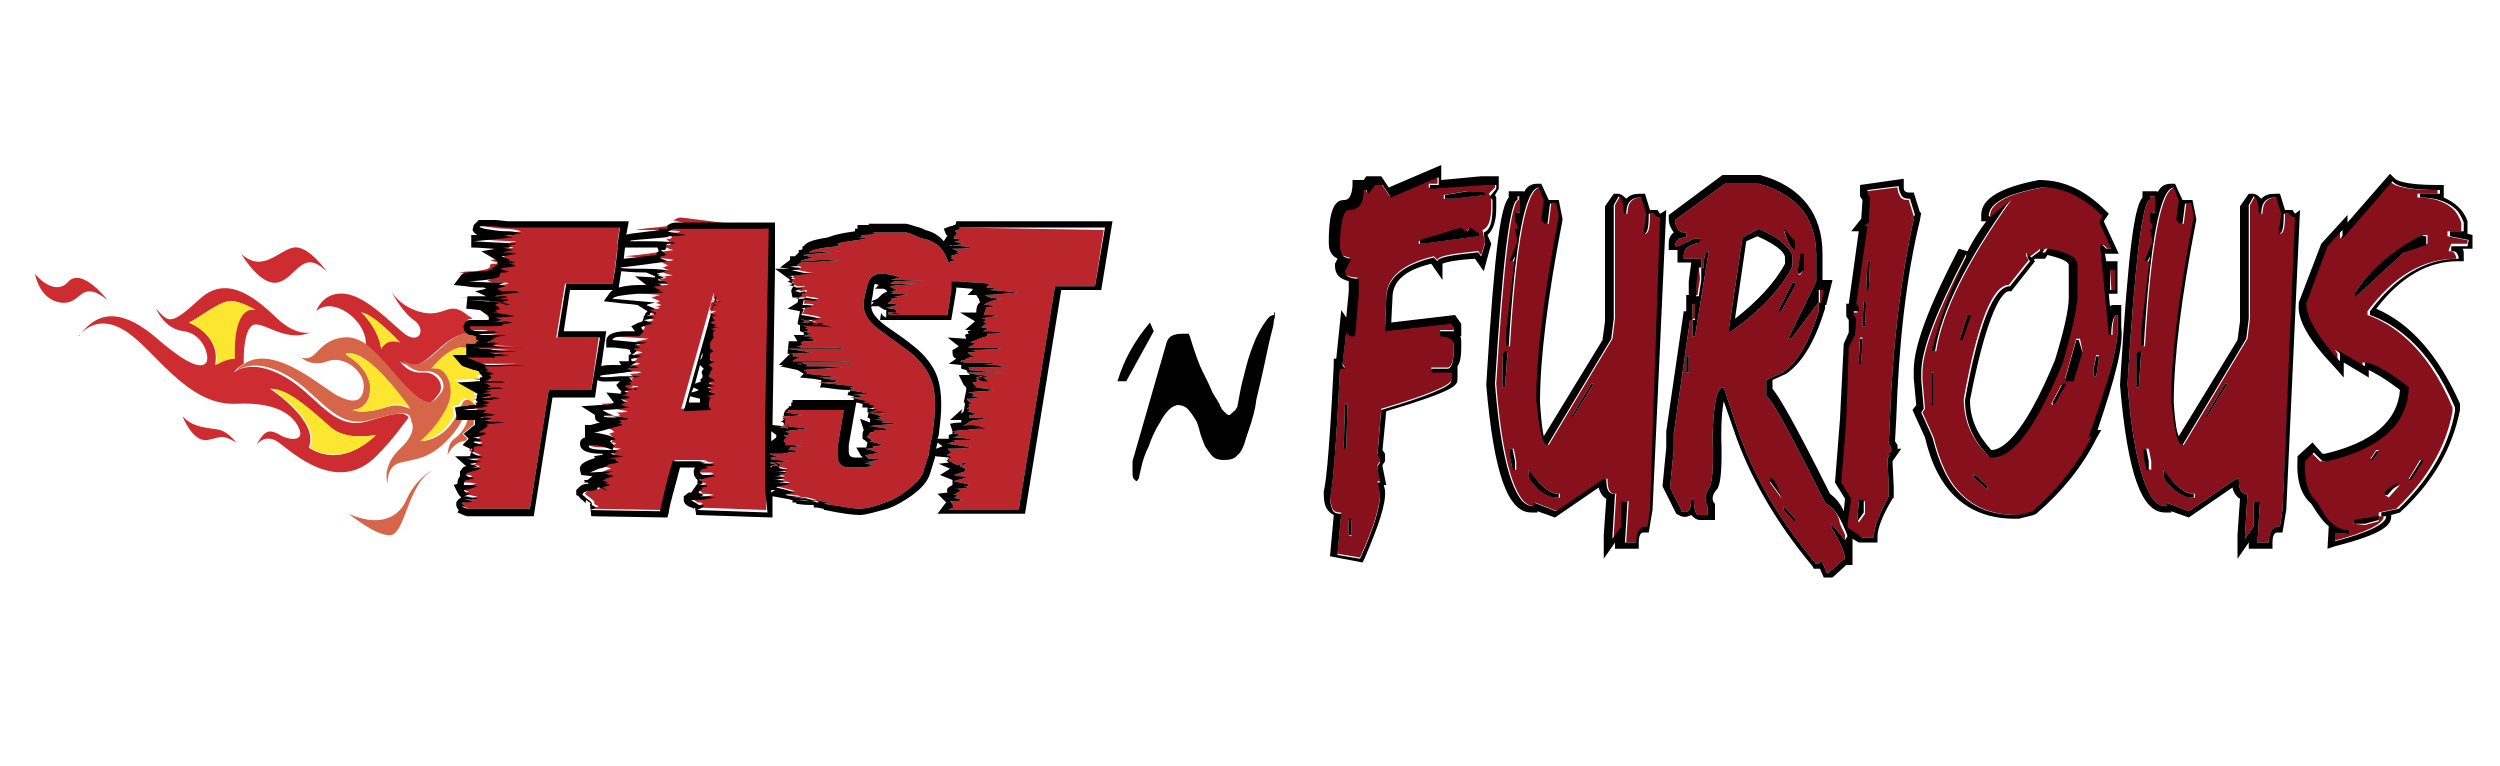
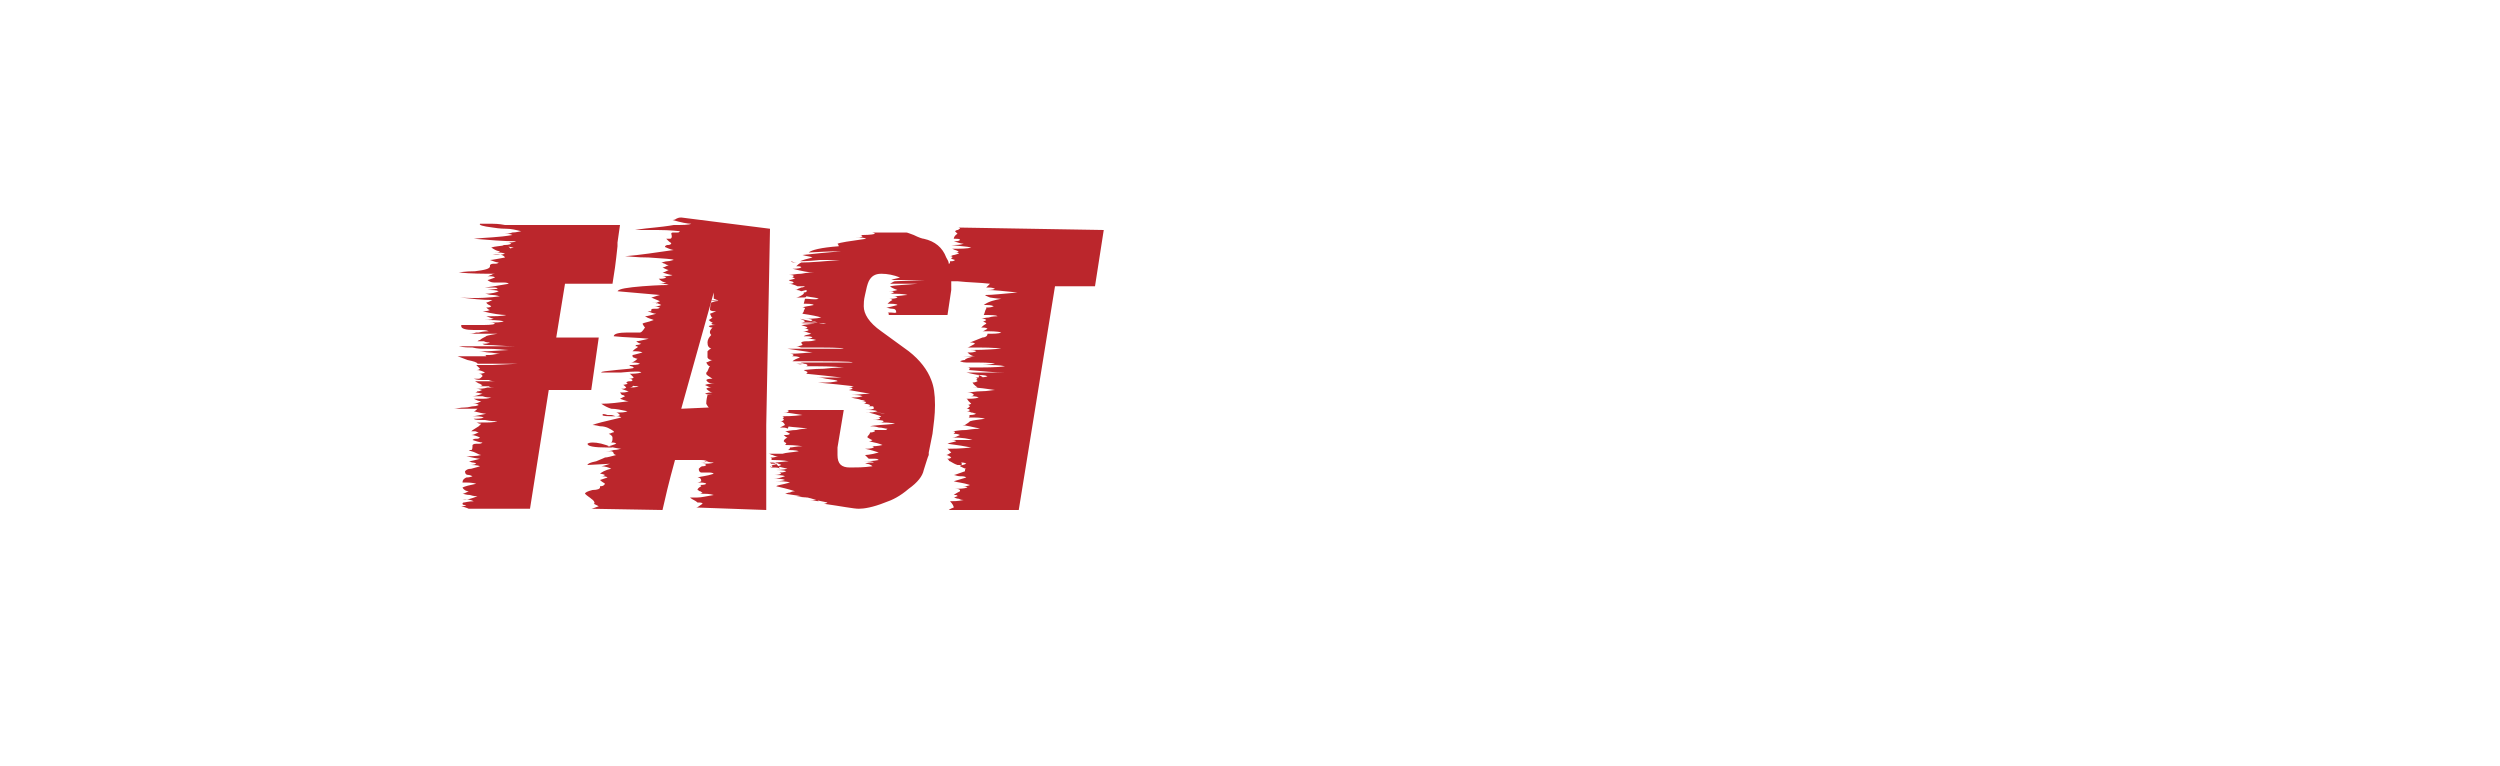
<svg xmlns="http://www.w3.org/2000/svg" version="1.1" id="layer_1" x="0px" y="0px" width="200px" height="61.3px" viewBox="0 0 200 61.3" enable-background="new 0 0 200 61.3" xml:space="preserve">
-   <path id="color5" fill="#86111D" d="M119.6,15l0-0.3h-0.1h-0.8l-4.2,0.3h-0.2l0-0.1l0-0.2h0.7l0-0.6l-0.1,0l-3.7,1.6l-0.1-0.1  l-0.6-0.9h0h-0.6l-0.5,0.7l-0.1-0.1l-0.1-0.2h0h-0.2c0,1.1-0.4,1.6-1.2,1.6c-0.4,0-0.7,1-0.7,2.9c0,0.3,0.1,0.5,0.2,0.7  c0.1,0.2,0.3,0.2,0.6,0.3c0,0,0.1,0,0.1,0l-0.5,1c0,0.2,0.1,0.3,0.2,0.4c0.2,0.1,0.4,0.2,0.8,0.2c0,0,0.1,0,0.1,0l0,1.3l-0.3,3.3  H108l-0.1-0.1l-0.2-0.2l0,0l-0.3,2.6l0.2,0.3h-0.4c-0.3,6.3-0.6,9.7-0.8,10.3c0,0.4,0.1,0.7,0.2,1c0.1,0.2,0.3,0.3,0.6,0.3  c0,0,0.1,0,0.1,0l-0.3,3.2l0,0.1l1.8,0.3c1.1-2.4,1.6-4.1,1.6-5.1l-0.2-1h0.2l-0.2-1l0-0.3l0.2-0.3v-0.3l-0.2-0.3l0.3-3.6  c3.7-1.1,5.6-1.9,5.6-2.3l0-0.7h-0.1h-1.5l0-0.1l0-0.2h1.3c0.3,0,0.5-0.5,0.5-1.6v-0.3c0-0.2-0.1-0.4-0.3-0.5  c-0.2-0.1-0.5-0.2-0.8-0.2l0-0.1l0-0.3h1.1l0-0.3l-0.2-0.3l0,0l-5.3,0.6l0-0.1l0.1-2.5c0-1.6,1.3-2.7,3.8-3.3c0,0,0,0,0,0l0.2,0.2  l0.1,0.1c0-0.3,1.1-0.5,3.1-0.7h0.2h0l0.1,0.2l0.1,0.1l0.3-1l-0.2-1c0.5-0.2,0.7-0.8,0.7-2l0-0.6l-0.2-0.3L119.6,15z M107.5,35.8  l0.1-3.5h0.1h0.1l-0.1,3.6L107.5,35.8L107.5,35.8z M107.9,42.8l0-1.2h0.1h0.1l0,1.3L107.9,42.8L107.9,42.8z M113.5,19.5v-0.2l3.3-1  l0,0l0.2,0.2l0.1,0.1h0.2l0.2-0.3l0.6,0.3l0.1,0l0,0.3l-4.5,0.6L113.5,19.5L113.5,19.5L113.5,19.5z M118.7,15.6l-2.5,0.3h-0.7l0-0.1  l0-0.2l1.8-0.3h1.3h0.1V15.6z M132.6,17.4L132.6,17.4l-0.2-0.3h0h-0.4c0,1.1-0.1,1.6-0.4,1.6l0-0.1l0.2-1.5l-0.4-1.3c0,0,0,0-0.1,0  c-0.7,0-1.1,0.4-1.1,1.3h-0.2c0,0,0-0.1,0-0.1c0-0.6-0.1-1-0.3-1.2c0,0-0.1-0.1-0.1-0.1l-0.4,0.7v9.1l-0.2,1.6l-5.1,8.5  c-0.1,0-0.2-0.1-0.2-0.1c-0.3-0.4-0.5-1.5-0.7-3.5c0-3.5,0.6-8.4,1.8-14.7l-0.2-1h-0.1h-0.4l-0.2,1.6h-0.2l-0.1-0.1l-0.2-0.2  l0.2-1.6l-0.4-1c0,0,0,0,0,0c-1.1,0.1-1.9,4.3-2.4,12.7h-0.2v-0.1v-1.2l0.7-5.9l-0.1,0.2l-0.1,0.2h-0.2l0-0.1l0.6-1.5l-0.2-1h0.2V18  l-0.2-0.3V17h0.4v-1.3h-0.1h-0.1v0.3c-0.6,0-1.2,4.9-1.8,14.7c0.4,5.2,1.2,8.3,2.2,9.4c0.3,0.3,0.6,0.4,0.9,0.4v-0.3l1.8,0.7  l3.8-2.6h0.1h0.1c0,0.6,0.1,1,0.3,1.1c0.1,0.1,0.2,0.1,0.3,0.1c0,0,0.1,0,0.1,0l-0.2,3.3v0.1v0.2l0.7-1v-2h0.4h0.1l-0.2,3.2l0,0.1  h0.9c0-0.9,0.3-1.3,0.9-1.3l0.2-1.3l1.1-23.5h-0.1L132.6,17.4L132.6,17.4z M125.8,33.2l1.5-2.5h0.1h0.1l-1.6,2.6L125.8,33.2  L125.8,33.2z M122.8,38.9c-0.3-0.3-0.5-0.7-0.5-1v-0.3v0c0.3,0.5,0.6,0.8,0.9,1.1c0.5,0.5,1,0.8,1.5,0.8c0,0,0.1,0,0.1,0v0.3h-0.4  C123.7,39.6,123.2,39.2,122.8,38.9z M120.4,31h-0.2V31v-2.5l0.2-0.3h0.1h0.1L120.4,31z M121,37.5l-0.2-0.9v-0.7h0.2h0.1l0.2,1v0.7  L121,37.5L121,37.5z M145.8,24.2h-0.2v-0.1v-0.9h0.3h0.1L145.8,24.2z M146.4,40.5c-0.1-0.1-0.3-0.2-0.4-0.3c0,0,0,0,0,0  c-2.6-5.2-4.1-8-4.6-8.4c0,0-0.1-0.1-0.1-0.1v0v-1.3l1.3-0.6c1.2-0.8,2.1-2.4,2.9-4.9v-0.7l-0.1,0.1l-2.1,2.8h-0.2l0-0.1l2.2-4.5v-2  c0-1.9-0.6-3.4-1.8-4.4c-0.7-0.6-1.7-1.1-2.8-1.4H138l-4,2.9c0,0.3,0.1,0.5,0.2,0.7c0.1,0.2,0.3,0.3,0.6,0.3c0,0,0.1,0,0.1,0V19  c-0.6,0-0.8,0.2-0.9,0.6c0,0,0,0.1,0,0.1h0.2l1.3-0.6h0.4h0.1v0.3c-0.9,0.2-1.3,0.5-1.3,1v0.2v0.1h1.3h0.1v0.6v0.1h0.2  c0-0.8,0.1-1.2,0.3-1.3c0,0,0.1,0,0.1,0l-1.1,6.8h-0.2v-0.1v-1.2h-0.1h-0.1l-1.3,9.1V36l-0.3,3l0.9,1.8l0,0.1c0.6,0.2,0.8-0.1,0.8-1  h0.1h0.1c0,0.6,0.1,1,0.2,1.2c0.1,0.1,0.1,0.1,0.2,0.1h0.7v-0.7c-0.3-0.5-0.2-1,0.2-1.6c0.2-0.5,0.3-1.8,0.2-4  c0.1-2.5,0.3-3.8,0.8-3.9c0,0,0,0,0.1,0l1.1,3.3c1.2,3.6,3.2,7.1,6.2,10.7c0,0,0,0.1,0.1,0.1h0.2l0.2-0.3l0,0l0.4,0.9l0,0.1h0.2  l1.1-1h0.2c0-0.6-0.4-1.5-1.1-2.6v-0.3v0l0.6,0.7l0,0l0.4,0.5l0.1,0.1v-0.3v-0.1c-0.1-0.3-0.3-0.6-0.4-0.9  C147.1,41.3,146.8,40.8,146.4,40.5z M143.8,21.9l0.2-1.5h0.1h0.1v1.3L144,22L143.8,21.9L143.8,21.9z M142.3,24.8l1.1-2.2h0.1h0.1  v0.3l-1.1,2L142.3,24.8L142.3,24.8z M143.6,20c-0.1,0-0.2-0.1-0.3-0.2c-0.2-0.3-0.4-0.7-0.6-1.4c0,0,0,0,0,0l0.9,1L143.6,20  L143.6,20z M138.3,26.4l1.1-7.4l1.3-0.7c1.1,0.5,1.8,0.9,2.2,1.4c0.3,0.3,0.5,0.6,0.5,0.9v0.7c-0.9,1.8-2.6,3.6-4.9,5.2L138.3,26.4  L138.3,26.4z M135.1,29.8h-0.2v-0.1v-1.2h0.1h0.1V29.8z M142.4,39.7l-0.8-1.1v-0.3c0.1,0,0.1,0.1,0.2,0.1c0.2,0.2,0.5,0.7,0.7,1.5  L142.4,39.7z M143.6,41.8L143.6,41.8l-0.9-1v-0.3v0l0.9,1V41.8z M135.6,25.5h-0.2v-0.1v-1.2h0.1h0.1V25.5z M135.9,21.3L135.9,21.3  l0.1,1l-0.2,1.3h-0.2v-0.1v-0.9l0.2-1.3H135.9z M153.1,17.3l-0.4-1.3c0,0,0,0-0.1,0c-0.3,0-0.5-0.1-0.6-0.3  c-0.1-0.2-0.2-0.4-0.2-0.7l-0.1,0l-2.4,0.3l0,0.3l0.2,0.3l-0.1,2l-0.2,0.2l-0.1,0.1h0.1h0.1l-0.9,6.2l0.2,0.3l0,0.3h-0.4l0,0.3  l0.2,0.3l-0.1,1.3l-0.5,1l-0.2,5.9l-0.4,4.9l0.8,1.3l-0.3,2l0,0.3l0,0l0.3,0.2L149,43h0.9c0-0.8,0.4-1.8,1.2-3.3l0-0.7l-0.1-2.3  l0.2-0.3h-0.1H151l0.1-0.1l0.2-0.2l0-0.3l-0.2-0.3l0.1-2c0.2-6,0.9-11.4,1.9-16H153h-0.1l0.1-0.1L153.1,17.3z M148.7,28.9l0.1-1.9  h0.1h0.1l-0.1,2L148.7,28.9L148.7,28.9z M149.1,24.1h0.1h0.1l-0.1,2H149l0-0.1L149.1,24.1z M148.6,41.5l0.1-1.4h0.4h0.1l0,1  l-0.5,0.7L148.6,41.5z M149.6,20.9l-0.1,2.3h-0.2l0-0.1l0.1-2.2H149.6L149.6,20.9z M168.8,21.6h0.4h0.1v1.6h-0.4v-0.1L168.8,21.6  L168.8,21.6z M169,26.8h-0.2l0-0.1l-0.7-7.1h0.2h0l0.2,0.2l0.1,0.1h0.4l-0.9-2v-0.3l0.2-0.3c0,0-0.1-0.1-0.1-0.1  c-1.5-1.5-3.1-2.2-4.8-2.2c-2.7,0.5-4.1,1.2-4.2,2.2c0,0,0,0.1,0,0.1h0.2l1.2-1l0.3-0.3c-3.5,4.9-5.5,8.9-6,12.1h-0.2V28v-0.2  c0.7-2.6,1.6-5,2.7-7.2v-0.3c0,0.1-0.1,0.1-0.1,0.2c-2.3,4.4-3.5,7.5-3.5,9.3v0.6l0.2,2.3l-0.2,0.3l0.9,2c0.5,2,1.2,3.6,2.3,4.6  c1.1,1.1,2.6,1.6,4.4,1.6h0.2l1.1-0.3c2.1-1.8,3.6-3.8,4.7-5.9h-0.1h-0.1c0,0,0-0.1,0-0.1c1.5-4.4,2.2-7.2,2.2-8.4v-1.3  c0,0-0.1,0-0.1,0C169.1,25.3,169,25.9,169,26.8z M154.5,32.3v-2.5h0.1h0.1v2.6L154.5,32.3L154.5,32.3z M162.3,20.6l0.8-0.6l0.1-0.1  v0.2v0.1h0.2l0.2-0.3h0.2c0.9,0.2,1.5,0.4,1.9,0.7c0.2,0.2,0.3,0.4,0.3,0.6v2.6c0,1.1-0.4,2.8-1.1,5.2c-2.1,5-3.9,7.5-5.6,7.5h-0.2  c0,0-0.1-0.1-0.1-0.1c-1.3-1.3-1.9-2.8-1.9-4.5c1.1-6.1,2.3-9.1,3.6-9.1l1.6-2l-0.2-0.3v-0.3v0L162.3,20.6L162.3,20.6z M164.1,32.3  l0.8-1.5h0.1h0.1l-0.9,1.6L164.1,32.3L164.1,32.3z M165.2,30.3l0.9-3.2h0.2h0.1l0.2,1l-0.7,2.3L165.2,30.3L165.2,30.3z M157.9,38.2  v-0.3l1,0.9l0.1,0.1v0.3L157.9,38.2L157.9,38.2z M156.8,27.1l0.6-1.9h0.1h0.1l-0.7,2L156.8,27.1L156.8,27.1z M167.9,28.8l-0.2,1.3  h-0.2V30v-0.6l0.2-1h0.1h0.1V28.8z M183.4,17.4L183.4,17.4l-0.2-0.3h0h-0.4c0,1.1-0.1,1.6-0.4,1.6l0-0.1l0.2-1.5l-0.4-1.3  c0,0,0,0-0.1,0c-0.7,0-1.1,0.4-1.1,1.3h-0.2c0,0,0-0.1,0-0.1c0-0.6-0.1-1-0.3-1.2c0,0-0.1-0.1-0.1-0.1l-0.4,0.7v9.1l-0.2,1.6  l-5.1,8.5c-0.1,0-0.2-0.1-0.2-0.1c-0.3-0.4-0.5-1.5-0.7-3.5c0-3.5,0.6-8.4,1.8-14.7l-0.2-1h-0.1h-0.4l-0.2,1.6h-0.2l-0.1-0.1  l-0.2-0.2l0.2-1.6l-0.4-1c0,0,0,0,0,0c-1.1,0.1-1.9,4.3-2.4,12.7h-0.2v-0.1v-1.2l0.7-5.9l-0.1,0.2l-0.1,0.2h-0.2l0-0.1l0.6-1.5  l-0.2-1h0.2V18l-0.2-0.3V17h0.4v-1.3h-0.1H172v0.3c-0.6,0-1.2,4.9-1.8,14.7c0.4,5.2,1.2,8.3,2.2,9.4c0.3,0.3,0.6,0.4,0.9,0.4v-0.3  l1.8,0.7l3.8-2.6h0.1h0.1c0,0.6,0.1,1,0.3,1.1c0.1,0.1,0.2,0.1,0.3,0.1c0,0,0.1,0,0.1,0l-0.2,3.3v0.1v0.2l0.7-1v-2h0.4h0.1l-0.2,3.2  l0,0.1h0.9c0-0.9,0.3-1.3,0.9-1.3l0.2-1.3l1.1-23.5h-0.1C183.5,17.4,183.4,17.4,183.4,17.4z M176.5,33.2l1.5-2.5h0.1h0.1l-1.6,2.6  L176.5,33.2L176.5,33.2z M173.6,38.9c-0.3-0.3-0.5-0.7-0.5-1v-0.3v0c0.3,0.5,0.6,0.8,0.9,1.1c0.5,0.5,1,0.8,1.5,0.8c0,0,0.1,0,0.1,0  v0.3h-0.4C174.4,39.6,173.9,39.2,173.6,38.9z M171.1,31h-0.2V31v-2.5l0.2-0.3h0.1h0.1L171.1,31z M171.8,37.5l-0.2-0.9v-0.7h0.2h0.1  l0.2,1v0.7L171.8,37.5L171.8,37.5z M196.1,19.5h1.3l0-0.3l-0.1,0l-1.5-0.3l0-0.1l0-0.3h1.1l0-0.7c-0.2-0.5-0.4-0.9-0.8-1.2  c-0.6-0.5-1.5-0.8-2.7-0.8l0-0.1l0-0.2h1.6l0-0.3c0,0-0.1,0-0.1,0c-2,0-3.3-0.2-3.7-0.7l-4,4.6l0-0.2l0-0.5l-0.1,0.1l-1.1,1.2  l-1.7,4.6c0,1,0.8,2.5,2.6,4.5c0,0,0.1,0.1,0.1,0.1l0-0.6l-0.2-0.3l2.2,1.3l0-0.3c0.6,0,1.7,0.6,3.4,1.9c0,0,0.1,0,0.1,0.1  c-0.1,3-2.3,4.9-6.5,5.9h-0.4l-0.1-0.1l-0.6-0.6l0,0l-0.7,0.7c-0.1,1.6,0.3,2.7,1,3.3c0.4,0.7,0.7,1.3,1.1,1.6  c0.4,0.4,0.9,0.6,1.3,0.6c0,0,0.1,0,0.1,0l0,0.3h-1.1l0,0.5l0,0.1c2.7-0.7,4.1-1.4,4.1-2h-0.1h-0.3l0-0.1l0-0.2l1.4-0.3  c2.5-2.4,4-5,4.5-7.8l0-0.3c-1-2.4-2.3-4.3-3.8-5.6c-0.9-0.8-1.9-1.4-3-1.8l0,0l0-0.3c2.1-2.8,4.4-4.2,7.1-4.2  c0-0.2-0.1-0.4-0.2-0.5c-0.1-0.1-0.2-0.1-0.4-0.1l0-0.1L196.1,19.5z M188.4,23.6l0-0.2c1.2-1.8,3-3.3,5.3-4.6h0.4h0.1l0,0.7  l-1.8,0.6l-3.9,3.6L188.4,23.6z M190.8,39.6l0-0.2l0.8-0.4l0.4-0.2l-0.9,1L190.8,39.6L190.8,39.6z M192.7,38.3l0.9-1.5h0.1h0.1  l-1,1.6L192.7,38.3L192.7,38.3z M188.3,41.9l0-0.2l1.8-0.3h0.1h0.1l0,0.3l-1.1,0.3L188.3,41.9L188.3,41.9z M189.8,36.7h-0.2l0.1-0.1  l0.4-0.6h0.1h0.1L189.8,36.7z" />
-   <path id="color4" fill="#CD2D31" d="M32.7,31.4c1.6,1.5,1.9,0.7,2.4,0.1c0.5-0.6-0.1-1.8-1.3-1.7c-1.2,0.1-1.8-0.9-1.8-0.9  c1.8,1.3,2.8-1.4,4.8-2.1c0.3-0.1,0.7-0.1,0.9-0.1c-0.3-0.1-0.5-0.3-0.5-0.6v-0.2l0.1-0.2c0.1-0.1,0.1-0.2,0.5-0.2  c-0.1-0.1-0.2-0.2-0.3-0.2c-1.6-1.4-1.8,0.1-3.7-0.3c-1.8-0.4-2.5-1.7-2.5-1.7s0.8,1.6,1.8,2.3c1,0.7,0.5,1.9-0.6,1.2  c-1-0.7-3.1-3.1-4.9-3.3c-1.8-0.2-2.3,1.4-2.3,1.4s0.8-0.9,2.3,0c1.2,0.7,1.9,2.1,1.6,3C30.6,28.8,31.7,30.5,32.7,31.4z M28.9,25  c1,0.1,3.1,2.4,3.1,2.4c-1.1-0.4-1.5,0.5-1.5,0.5C30.2,26.1,28.9,25,28.9,25z M19.3,20.3c1.7,1.6,3-0.3,4.2-0.5c1.2-0.2,2.7,2,2.7,2  c-2-2.1-2.5,0.5-4,0.8C20.8,22.9,19.3,20.3,19.3,20.3z M4.8,24.2c-1.7-0.3-2-2.3-2-2.3c0.3,0.4,1.7,1.8,2.7,0.6  C6.6,21.4,8.6,24,8.6,24C6.3,22.2,6.6,24.5,4.8,24.2z M38.3,26.8L38.3,26.8c0,0-0.1,0-0.1,0C38.2,26.8,38.2,26.8,38.3,26.8z   M18.9,35.4c-1.2-0.7-1.2-0.4-2.3-0.2c-1.2,0.2-2-1.9-2-1.9c0.9,1,2.2,0.9,3,1.1C18.3,34.6,18.9,35.4,18.9,35.4z M6.3,26.9  c0,0,0,0,0.1-0.1C6.3,26.8,6.3,26.8,6.3,26.9z M29.4,33.7c-2.8,0.8-4-2.1-6.7-3.6c-2.7-1.5-4-0.3-4-0.3c0.2-0.3,0.5-0.5,0.8-0.7  c0,0-0.1-2.3,0.6-3c0.7-0.7,2.6,1.4,4.7,0.5c0,0-1.1,0.3-2.6-1.1c-1.5-1.4-3.9-3.7-6.2-1.6c-2.4,2.2-2.5,1.9-3.5,0.8  c0,0,0.6,1.6,2.2,1.8c1.6,0.2,2.1,2.1,1.8,2.5c-0.3,0.4-1.1,0.5-3.8-1.8c-2.6-2.3-4.7-2.6-6.3-0.4c0.3-0.4,1.5-1.6,3.5-0.4  c2.4,1.4,5,6.1,9,5.9c4-0.2,4.9,1.5,5.1,2.2c0.2,0.7-0.7,0.8-1.6,0.3c-1-0.6-1.3-0.2-1.9,0.8c0,0,0.7-1,1.8-0.2  c1.1,0.8,4.7,4.2,7.8,1.1c1.4-1.4,2.1-2.5,2.6-3.1C32.3,32.9,31.7,33,29.4,33.7z M15.1,25.8c0.6-0.2,2.3-1.6,3.2-1.7  c0.9-0.1,2.1,0.7,2.1,0.7c-2-0.4-1.7,3.9-1.7,3.9c-0.7-0.1-1.5,0.5-1.5,0.5C17.7,26.8,15.1,25.8,15.1,25.8z M24.7,35.8  c0.9-2.1-3.1-4.7-3.1-4.7c1.6,0,3.5,2,4.8,3.1c1.3,1.1,3.6,0.6,3.6,0.6C27.1,37.7,24.7,35.8,24.7,35.8z" />
-   <path id="color3" fill="#D5664A" d="M37.9,33.6l0,0.4c-0.2,0.1-0.3,0.2-0.4,0.3l-0.5,0.4l0.4,0.4l-0.1,0.1c-0.1,0.1-0.2,0.1-0.3,0.1  c-0.8,0.2-1.2,1.1-1.2,1.1c0.1-1.2,0.5-1.2,0.9-1.6c0.3-0.3,0.6-0.8,0.7-1.2C37.7,33.6,37.8,33.6,37.9,33.6z M32.5,40  c-0.7,1.6-2.4,2.1-4.6,1.1c0,0,2.3,1.9,3.4,1.7c1.1-0.2,1.4-4.1,3.2-5.1C34.5,37.6,33.2,38.4,32.5,40z M38.5,27.2l-0.3,0.3l-0.7,0  l0,0.2c-1.5,0-2.8,1.8-2.8,1.8s0.8-0.3,1.3,0.7c0.5,1,0.2,2.1-0.4,3c-0.7,1.2-1.8,2.1-1.8,2.1c1.4-0.2,2.2-1.1,2.7-2l0,0.2  c0.2,0,0.3,0,0.5,0c-0.2,0.5-0.6,1.1-1.3,1.8c-1.4,1.4-2.4,1.4-3.6,1.7c-1.2,0.2-1.1,1.7-1.1,1.7s-0.5-1.4,1-2.8  c1.5-1.4,0.9-2.2,0.9-2.2c0-0.2-0.1-0.3-0.1-0.4c-0.3-0.4-0.9-0.3-3.2,0.3c-2.8,0.8-4-2.1-6.7-3.6c-2.7-1.5-4-0.3-4-0.3  c0.2-0.3,0.5-0.5,0.8-0.7c2.5-1.4,6.4,2.3,7.4,2.7c1,0.5,1.9,0.6,2-0.7c0.1-1.3-1.6-2.6-2.9-2.1c-1.3,0.5-2.1-0.3-2.1-0.3  c1.3,0.4,1.2-1.3,3.3-1.6c0.8-0.1,1.5,0.2,2.1,0.7c1.2,1,2.3,2.6,3.4,3.6c1.6,1.5,1.9,0.7,2.4,0.1c0.5-0.6-0.1-1.8-1.3-1.7  c-1.2,0.1-1.8-0.9-1.8-0.9c1.8,1.3,2.8-1.4,4.8-2.1c0.3-0.1,0.7-0.1,0.9-0.1c0.1,0,0.3,0.1,0.4,0.1c0,0,0.1,0,0.1,0.1v0.3L38.5,27.2  L38.5,27.2z M32.8,32.7c0,0-2.2-3.2-4-4.2c-0.4-0.2-0.8-0.3-1.1-0.2c-0.1,0,0,0.1,0.3,0.3c0.5,0.3,1.2,0.9,1.5,1.8  c0.1,0.2,0.1,0.4,0.1,0.5c0.1,1.9-1.4,1.9-1.4,1.9s0.5,0.2,1.2,0.1c0.3,0,0.7-0.1,1.1-0.2C31.7,32.3,32,32.4,32.8,32.7z M37.3,32  c-0.2,0-0.3,0.2-0.4,0.5c0.2,0,0.4,0,0.7-0.1c0,0,0.1,0,0.1,0c0.1,0,0.2,0,0.3,0c0-0.1-0.1-0.1-0.1-0.1C37.7,32,37.5,31.9,37.3,32z" />
-   <path id="color2" fill="#FDE62F" d="M28.9,25c1,0.1,3.1,2.4,3.1,2.4c-1.1-0.4-1.5,0.5-1.5,0.5C30.2,26.1,28.9,25,28.9,25z   M18.3,24.1c-0.9,0.1-2.6,1.5-3.2,1.7c0,0,2.6,1,2.2,3.4c0,0,0.8-0.5,1.5-0.5c0,0-0.3-4.3,1.7-3.9C20.4,24.8,19.2,24,18.3,24.1z   M26.5,34.2c-1.3-1.1-3.3-3.1-4.8-3.1c0,0,4,2.6,3.1,4.7c0,0,2.4,1.8,5.3-1C30,34.8,27.8,35.3,26.5,34.2z M38.5,29.9L38.5,29.9  C38.5,29.9,38.5,29.9,38.5,29.9l-0.2-0.2c-0.1,0-0.2-0.1-0.4-0.1c-0.9-0.3-0.9-0.3-1-0.4l-0.7-0.8h1c0,0,0,0,0.1,0l0-0.7  c-1.5,0-2.8,1.8-2.8,1.8s0.8-0.3,1.3,0.7c0.5,1,0.2,2.1-0.4,3c-0.7,1.2-1.8,2.1-1.8,2.1c1.4-0.2,2.2-1.1,2.7-2l0-0.2l-0.1-0.6  c0,0,0.1,0,0.5-0.1c0.2-0.3,0.3-0.4,0.4-0.5c0.2-0.1,0.4,0.1,0.6,0.2c0,0,0.1,0.1,0.1,0.1c0,0,0.1,0,0.1,0v-0.2c0,0,0.1,0,0.1,0  l0-0.1c0,0-0.1,0-0.1,0l0-0.1l0.1-0.5c0,0,0,0,0,0l-1.6-0.9l1.8-0.1c0,0,0,0,0,0l0-0.3h0.2l0-0.1C38.6,30,38.6,30,38.5,29.9z   M28.8,28.5c-0.4-0.2-0.8-0.3-1.1-0.2c-0.1,0,0,0.1,0.3,0.3c0.5,0.3,1.2,0.9,1.5,1.8c0.1,0.2,0.1,0.4,0.1,0.5  c0.1,1.9-1.4,1.9-1.4,1.9s0.5,0.2,1.2,0.1c0.3,0,0.7-0.1,1.1-0.2c1.2-0.5,1.5-0.4,2.3-0.1C32.8,32.7,30.6,29.4,28.8,28.5z" />
  <path id="color1" fill="#BB262C" d="M47.3,31.2h-3.4l-1.5,9.5h-4.9c0,0-0.2-0.1-0.6-0.2c0.1,0,0.3,0,0.4-0.1c-0.2,0-0.3,0-0.3-0.1  c0,0,0-0.1,0.1-0.1c0.1,0,0.4-0.1,0.8-0.1C37.7,40,37.4,39.9,37,40c0.3,0,0.7-0.1,1.2-0.3c-0.1,0-0.3,0-0.6-0.1  c-0.3,0-0.5-0.1-0.6-0.1c0.1,0,0.3-0.1,0.5-0.2c-0.2,0-0.4-0.1-0.5-0.3c0.2-0.1,0.6-0.2,1.1-0.3c-0.3-0.1-0.7-0.1-1.1-0.1  c0-0.2,0.1-0.3,0.3-0.4c0.3,0,0.5-0.1,0.5-0.1c0,0-0.2-0.1-0.3-0.1c-0.2,0-0.3-0.1-0.3-0.3c0.1-0.1,0.2-0.2,0.5-0.2  c0.4-0.1,0.7-0.2,0.7-0.2c-0.2-0.1-0.6-0.1-0.9-0.1c0.2,0,0.4,0,0.6-0.1c0,0-0.1-0.1-0.3-0.1c-0.1,0-0.2-0.1-0.3-0.1  c0.2,0,0.5-0.1,0.9-0.2c-0.2,0-0.6-0.1-1.1-0.2c0.4,0,0.8,0,1.2-0.1c-0.1,0-0.3-0.1-0.5-0.2c-0.2-0.1-0.4-0.1-0.5-0.2  c0.1,0,0.2,0,0.2,0c0.1,0,0.1-0.2,0.1-0.4c0.1-0.1,0.2-0.1,0.4-0.1c0.2,0,0.3,0,0.4-0.1c-0.2,0-0.5-0.1-0.8-0.2  c0.1-0.1,0.2-0.1,0.3-0.1c0.1,0,0.2,0,0.3-0.1c-0.2-0.1-0.5-0.2-0.7-0.2c0.2,0,0.3-0.1,0.6-0.2c-0.1,0-0.2-0.1-0.3-0.1  c-0.1,0-0.1,0-0.2,0c0,0-0.1,0-0.1,0c0.1-0.1,0.3-0.2,0.6-0.4c0.1-0.1,0.1-0.1,0.2-0.2c0,0-0.1,0-0.1,0c-0.1,0-0.2-0.1-0.3-0.1  c0.1,0,0.3,0,0.4,0c0.6,0,1,0,1.3-0.1c-0.2,0-0.5,0-1-0.1c-0.1,0-0.1,0-0.2,0c-0.3,0-0.6,0-0.7-0.1c0.3,0,0.6,0,0.8-0.1  c-0.2-0.1-0.5-0.1-0.9-0.1c0.2,0,0.6-0.1,1.1-0.2c0,0,0,0,0,0c-0.2,0-0.6-0.1-1-0.2c0.1,0,0.2-0.1,0.3-0.2c0,0,0,0,0,0c0,0,0,0,0,0  c-0.3,0-0.7,0-1,0c-0.1,0-0.2,0-0.3,0c-0.2,0-0.4,0-0.6,0c0,0,0,0-0.1,0c0,0-0.1,0-0.1,0c0,0,0,0,0.1,0c0,0,0.1,0,0.1,0  c0.2,0,0.5-0.1,0.9-0.1c0.3,0,0.5-0.1,0.7-0.1c0.2,0,0.4-0.1,0.4-0.1c-0.1-0.1-0.2-0.1-0.5-0.1c0,0,0,0-0.1,0c0,0,0,0,0.1,0  c0.3,0,0.5-0.1,0.7-0.2c-0.2,0-0.4-0.1-0.6-0.2c0.2,0,0.4,0,0.7,0c0.2,0,0.4,0,0.7-0.1c0,0,0.1,0,0.1,0c0,0-0.1,0-0.1,0  c-0.2,0-0.4,0-0.7-0.1c-0.2,0-0.5,0-0.8,0c0.2,0,0.5-0.1,0.8-0.2c-0.1,0-0.3-0.1-0.6-0.1h0c0.1,0,0.1,0,0.2-0.1c0,0,0,0,0.1,0  c0.1,0,0.2-0.1,0.3-0.1l0,0c-0.1,0-0.3-0.1-0.5-0.1c-0.1,0-0.1,0-0.2,0c0.1,0,0.1,0,0.2,0c0,0,0.1,0,0.1,0c0.2,0,0.5,0,0.8-0.1  c0.1,0,0.3,0,0.5,0h0c-0.1,0-0.3,0-0.4-0.1c-0.2,0-0.5,0-0.8,0c-0.1,0-0.1,0-0.2,0c0.1,0,0.1,0,0.2,0c0.1,0,0.2,0,0.3-0.1  c0,0-0.1,0-0.2-0.1c-0.1,0-0.2-0.1-0.4-0.2c0.1,0,0.3,0,0.5,0c0.2,0,0.4,0,0.6,0c0.2,0,0.4,0,0.6,0c0.1,0,0.2,0,0.2,0  c-0.1,0-0.2,0-0.2,0c-0.2,0-0.4,0-0.6-0.1c-0.1,0-0.3,0-0.5,0c-0.2,0-0.4,0-0.7-0.1c0,0,0.1,0,0.4,0c0.1,0,0.2-0.1,0.3-0.2  c0-0.1-0.1-0.2-0.3-0.2c0.2,0,0.3,0,0.5,0c0.1,0,0.2,0,0.2,0c0.2,0,0.5,0,0.6,0c0.2,0,0.4,0,0.5,0c-0.1,0-0.3,0-0.5,0  c-0.2,0-0.4,0-0.7,0c0,0-0.1,0-0.1,0c-0.2,0-0.4,0-0.6,0c0.2,0,0.4,0,0.6-0.1c0,0,0,0,0,0c0,0,0,0,0,0c-0.2-0.1-0.4-0.2-0.7-0.2  c0.1,0,0.2,0,0.3-0.1c0,0-0.1-0.1-0.3-0.3l0.6,0l0.3,0l0.4,0l2-0.1c0,0-0.7,0-2,0c-0.1,0-0.3,0-0.4,0c-0.1,0-0.2,0-0.3,0  c-0.2,0-0.3,0-0.5,0c0-0.1-0.3-0.2-0.8-0.3c-0.5-0.2-0.8-0.3-0.8-0.3c0,0,0.2,0,0.6,0c0.4,0,0.7,0,1,0c0.1,0,0.2,0,0.3,0  c0.2,0,0.3,0,0.4,0c0-0.1-0.1-0.1-0.3-0.1c0.1,0,0.3,0,0.5,0c0,0,0,0,0.1,0c0.2,0,0.5-0.1,0.8-0.1c-0.2,0-0.6-0.1-0.9-0.1  c0,0,0,0,0,0c-0.2,0-0.5-0.1-0.8-0.1l0.7,0l0,0l1.7-0.1c-0.3,0-0.9-0.1-1.8-0.1c0,0-0.1,0-0.1,0c-0.3,0-0.6,0-1-0.1  c-0.3,0-0.7,0-1.1-0.1l1,0l1,0l0.1,0l2.4,0c-0.9,0-1.6-0.1-2.2-0.1c-0.1,0-0.3,0-0.4-0.1c-0.1,0-0.2,0-0.2,0c-0.1,0-0.2,0-0.2,0  c0.1,0,0.1,0,0.2,0c0.1,0,0.2,0,0.2,0c0.2,0,0.4,0,0.6-0.1c-0.1,0-0.3,0-0.5-0.1c-0.1,0-0.1,0-0.2,0c-0.1,0-0.2,0-0.3,0  c0,0,0.1-0.1,0.2-0.1c0.1-0.1,0.3-0.2,0.5-0.3c-0.1,0,0.2-0.1,0.9-0.2c-0.5,0-1.1,0-1.7,0c-0.2,0-0.4,0-0.6,0c0.1,0,0.3,0,0.6-0.1  c0.1,0,0.1,0,0.2,0c0.4-0.1,0.7-0.1,0.8-0.1c-0.2-0.1-0.4-0.1-0.7-0.1c-0.2,0-0.3,0-0.5,0c-0.6,0-1-0.1-1-0.3c0,0,0-0.1,0-0.1  c0,0,0.2,0,0.6,0c0.2,0,0.5,0,0.9,0c0.5,0,1,0,1.2-0.1c-0.1-0.1-0.3-0.1-0.4-0.1c0.5,0,0.9,0,1.1-0.1c-0.4-0.1-1-0.1-1.8-0.1  c0.4,0,0.7,0,1-0.1c-0.1,0-0.3-0.1-0.6-0.2c0.7,0,1.3,0,1.6-0.1c-0.4,0-1.1-0.1-1.9-0.3c0.2,0,0.4,0,0.6-0.1c-0.1,0-0.2-0.1-0.3-0.2  c0.2,0,0.3,0,0.4-0.1c-0.1-0.1-0.3-0.1-0.4-0.3c0.1,0,0.3-0.1,0.5-0.2c-0.8,0-1.7-0.1-2.6-0.2c1.5,0.1,2.5,0,3.2-0.1  c-0.1,0-0.3-0.1-0.6-0.1c-0.3,0-0.4-0.1-0.6-0.1c0.5,0,0.9-0.1,1.1-0.2c-0.2-0.1-0.5-0.1-0.9-0.1l0.8-0.1c0-0.1-0.2-0.1-0.4-0.1  c-0.3,0-0.5,0-0.6,0c0.1,0,0.8-0.1,1.9-0.3c-0.1-0.1-0.3-0.1-0.6-0.1c-0.4,0-0.6,0-0.6,0c-0.2,0-0.4-0.1-0.5-0.2  c0.1,0,0.3-0.1,0.6-0.2c-0.1-0.1-0.3-0.1-0.6-0.1c0.1,0,0.2-0.1,0.3-0.1c0.1-0.1,0.3-0.1,0.3-0.1c-0.9,0-1.9,0-2.9-0.1  c0,0,0.5-0.1,1.3-0.1c0.8-0.1,1.2-0.2,1.2-0.4c0,0,0-0.1,0-0.1c0.1-0.1,0.2-0.1,0.3-0.1c0.2,0,0.3,0,0.4-0.1c-0.2,0-0.4-0.1-0.7-0.2  c0.2,0,0.6-0.1,1.2-0.2c-0.1-0.2-0.4-0.3-1-0.2c0.4,0,0.7,0,1-0.1c-0.2-0.1-0.4-0.1-0.8-0.1c0.2,0,0.3,0,0.4-0.1  c-0.2,0-0.4-0.1-0.7-0.3c0.3-0.1,0.7-0.1,1.2-0.2C41.1,20,40.8,20,40.2,20c0.2,0,0.5-0.1,0.9-0.2c-0.2,0-0.5-0.1-0.9-0.2  c0.3,0,0.5,0,0.7-0.1c-0.1-0.1-0.2-0.1-0.4-0.1c0.3,0,0.6,0,0.8-0.1c-1,0-2.2-0.1-3.4-0.2c0.9-0.1,2-0.1,3.1-0.3  c-0.2-0.1-0.4-0.1-0.7-0.1c0.2,0,0.4,0,0.7-0.1c0.3,0,0.6-0.1,0.7-0.1c-0.4-0.1-0.8-0.2-1.2-0.2c-0.1,0-0.5,0-1.1-0.1  c-0.8-0.1-1.1-0.2-1-0.3c0.3,0,0.7,0,1,0c0.1,0,0.5,0,1,0.1h9.2l-0.2,1.4l0,0.3l-0.1,0.9l-0.1,0.8L49,22.7h-3.8L44.5,27h3.4  L47.3,31.2z M61.6,18.3L61.3,34l0,0.1l0,1.5l0,0.1l0,0.8l0,1.2l0,0.9l0,0.5l0,1.7l-5.6-0.2c0.1,0,0.2-0.1,0.5-0.3  c0-0.1-0.2-0.1-0.4-0.1c0,0-0.1-0.1-0.3-0.2c-0.2-0.1-0.3-0.2-0.3-0.2c0.2,0,0.4,0,0.6,0c0.3,0,0.7-0.1,1.3-0.2  c-0.3-0.1-0.6-0.1-1.2-0.1c0.1,0,0.2,0,0.3-0.1c-0.1,0-0.1-0.1-0.2-0.1c-0.1,0-0.1-0.1-0.2-0.1c0-0.1,0.1-0.2,0.3-0.3  c0-0.1-0.1-0.1-0.3-0.1c0.3,0,0.6,0,0.7-0.1c-0.1-0.1-0.4-0.1-0.7-0.1c0,0,0.1,0,0.3-0.1c0-0.2-0.1-0.3-0.3-0.3  c0.3-0.1,0.7-0.1,1.3-0.3c-0.1-0.1-0.3-0.1-0.5-0.1c-0.2,0-0.4,0-0.5,0c-0.1,0-0.2-0.1-0.2-0.3c0.1-0.1,0.2-0.2,0.3-0.2  c0.1,0,0.2,0,0.3-0.1c-0.1-0.1-0.2-0.1-0.4-0.1c0.4,0,0.8,0,1-0.1c-0.1,0-0.3,0-0.6-0.1C56.3,37,56.1,37,56,37c0.2,0,0.4,0,0.6-0.1  c-0.2-0.1-0.4-0.1-0.7-0.1h-1.9c-0.5,1.8-0.8,3.1-1,4l-5.7-0.1c0.1,0,0.3-0.1,0.6-0.2c-0.2-0.1-0.4-0.2-0.4-0.2  c0.1,0,0.1-0.2-0.2-0.4c-0.1-0.1-0.3-0.2-0.5-0.4c0-0.1,0.2-0.2,0.6-0.3c0.4,0,0.6-0.1,0.6-0.2c0,0,0,0,0-0.1c0.1,0,0.3,0,0.4-0.2  c-0.1-0.1-0.2-0.1-0.4-0.3l0.6-0.2c-0.1-0.1-0.3-0.1-0.6-0.1c0.2,0,0.3,0,0.4-0.1c0,0-0.2-0.1-0.4-0.1c0.1-0.1,0.4-0.3,0.9-0.4  c-0.2-0.1-0.5-0.2-0.8-0.2c0.1,0,0.4-0.1,0.7-0.2l-1.8,0.1c0-0.1,0.2-0.2,0.7-0.3c0.5-0.2,0.7-0.3,0.7-0.3c0.2,0,0.5-0.1,0.9-0.2  c-0.1,0-0.2-0.1-0.2-0.1c0-0.1-0.1-0.2-0.2-0.2c-0.3,0-0.4,0-0.4,0c0.1,0,0.3,0,0.6-0.1c0.3,0,0.5-0.1,0.6-0.1  c-0.2,0-0.6-0.1-1.1-0.2c0.2,0,0.4-0.1,0.7-0.2c-0.1-0.1-0.2-0.1-0.4-0.1c0.1-0.1,0.1-0.2,0.1-0.4c0-0.1-0.1-0.2-0.3-0.3  c0,0,0.1,0,0.3-0.1c0.1,0,0.1,0,0.1-0.1c-0.3-0.2-0.6-0.4-1.1-0.4c-0.4-0.1-0.6-0.1-0.6-0.1c0.2-0.1,1-0.3,2.3-0.6  c-0.1-0.1-0.3-0.1-0.5-0.1c0.1,0,0.3,0,0.4-0.1c-0.1-0.1-0.2-0.2-0.3-0.2c0.4,0,0.7,0,0.9-0.1c-0.5-0.1-0.9-0.2-1.3-0.2  c-0.3-0.1-0.5-0.2-0.8-0.4c0.7,0,1.4-0.1,2.2-0.2c-0.2,0-0.4-0.1-0.7-0.2c0,0,0.2-0.1,0.4-0.2c0,0-0.1-0.1-0.2-0.1  c-0.1,0-0.1-0.1-0.2-0.2l0,0c0.3,0,0.5,0,0.7-0.1c-0.1,0-0.3-0.1-0.6-0.2c0,0,0,0,0,0c0,0,0.1,0,0.1,0c0.1,0,0.2,0,0.3-0.1  c0,0,0,0,0,0c0,0-0.1-0.1-0.1-0.1c-0.1-0.1-0.1-0.1-0.2-0.1c0.1,0,0.4-0.1,0.9-0.2C50.7,31,50.5,31,50.2,31c0.4,0,0.7,0,0.9-0.1  c-0.2,0-0.4,0-0.7-0.1c-0.1,0-0.2-0.1-0.3-0.2c0.1-0.1,0.2-0.1,0.3-0.1c0.1,0,0.2,0,0.2-0.1c-0.1-0.1-0.2-0.1-0.4-0.1  c0.2,0,0.4,0,0.5-0.1c0,0-0.1-0.1-0.2-0.2c-0.1-0.1-0.1-0.1-0.2-0.1c0.3,0,0.7,0,1-0.1c0-0.1-0.6-0.1-1.6,0c-1,0-1.5,0-1.6,0  c0-0.1,0.4-0.1,1.2-0.2c0.9-0.1,1.4-0.1,1.4-0.2c0,0-0.1-0.1-0.2-0.1c-0.1,0-0.1-0.1-0.2-0.1c0.4,0,0.7,0,0.9-0.1  c-0.2-0.1-0.4-0.1-0.7-0.1c0.1,0,0.3-0.1,0.5-0.3c0,0-0.1,0-0.3-0.1c-0.1,0-0.1-0.1-0.1-0.2c0.1,0,0.4-0.1,0.8-0.2  c-0.2-0.1-0.4-0.1-0.8-0.1c0.1-0.1,0.2-0.2,0.4-0.3c0,0,0-0.1,0-0.1c-0.2,0-0.2,0-0.1-0.1c0.2,0,0.4-0.1,0.4-0.1  c-0.1,0-0.3-0.1-0.4-0.2c0.2,0,0.5-0.1,1-0.2c-0.9-0.1-1.9-0.1-2.8-0.2c0-0.2,0.4-0.3,1.1-0.3c0.6,0,0.9,0,1,0  c0.1,0,0.2-0.1,0.4-0.4c0,0-0.1-0.1-0.2-0.3c0.1-0.1,0.4-0.1,0.9-0.3c-0.2-0.1-0.4-0.1-0.7-0.3c0.2,0,0.5-0.1,0.9-0.2  c-0.2,0-0.4-0.1-0.7-0.2c0.2,0,0.3,0,0.3,0c0,0,0,0,0-0.1c0-0.1,0.1-0.1,0.3-0.1c0.2,0,0.3,0,0.4-0.1c-0.1,0-0.2-0.1-0.5-0.1  c0.2,0,0.4,0,0.6-0.1c-0.2-0.1-0.4-0.2-0.4-0.1c0.1,0,0.1,0,0.1-0.1c0,0-0.1,0-0.4,0c0.2,0,0.4,0,0.6-0.1l-0.7-0.3  c0.1,0,0.3-0.1,0.7-0.2c-1.1-0.1-2.2-0.2-3.4-0.3c0.1-0.2,0.8-0.3,2-0.4c1.3-0.1,2-0.1,2.1-0.1c-0.2-0.1-0.5-0.1-0.9-0.1  c0.2,0,0.4,0,0.7-0.1c-0.2,0-0.4-0.1-0.6-0.3c0.3,0,0.4,0,0.6-0.1c-0.1-0.1-0.3-0.1-0.5-0.1c0.4,0,0.8,0,1-0.1  c-0.2,0-0.5-0.1-0.8-0.2c0.1,0,0.3-0.1,0.5-0.2c-0.1,0-0.3-0.1-0.5-0.2c0.1,0,0.3-0.1,0.5-0.2c-0.1,0-0.2,0-0.3-0.1  c-0.1,0-0.2-0.1-0.3-0.1c0.1,0,0.3-0.1,0.5-0.1c0.2,0,0.4-0.1,0.5-0.1c-0.1-0.1-0.8-0.1-2-0.2c-1,0-1.6-0.1-1.9-0.1  c-0.1,0-0.1,0-0.2,0c0,0,0.1,0,0.2,0c1.2-0.1,2.5-0.3,3.9-0.5c-0.1,0-0.4-0.1-0.6-0.2c-0.1,0-0.1-0.1-0.1-0.1c0,0,0.1-0.1,0.2-0.1  c0.1,0,0.2,0,0.3-0.1c0-0.1-0.1-0.1-0.2-0.2s-0.1-0.1-0.2-0.2c0.1,0,0.2,0,0.3,0c0.1,0,0.2-0.1,0.1-0.4c0-0.1,0.1-0.1,0.2-0.1  c0.1,0,0.2,0,0.3,0c0.1,0,0.1,0,0.2-0.1c-0.1,0-0.7-0.1-1.8-0.1c-1.1,0-1.7,0-1.8,0c0,0,0.5-0.1,1.6-0.2c1-0.1,1.5-0.2,1.5-0.2  c0.7,0,1.2,0,1.4-0.1c-0.3,0-0.8-0.1-1.5-0.3c0,0,0.2,0,0.3-0.1c0.2-0.1,0.3-0.1,0.4-0.1L61.6,18.3L61.6,18.3z M57.7,24.1  c-0.1,0-0.2,0-0.3-0.1c-0.1,0-0.2-0.1-0.3-0.1c0-0.2,0-0.4,0-0.5l-2.6,9.3l2.2-0.1c0,0-0.1-0.1-0.2-0.3c0-0.1,0-0.3,0.1-0.7H57h0  c-0.1,0-0.3,0-0.6-0.1c0,0,0,0,0,0c0,0,0,0,0,0c0.2-0.1,0.3-0.1,0.6-0.1c-0.1,0-0.3-0.1-0.5-0.3c0.1-0.1,0.3-0.1,0.4-0.1  c-0.1,0-0.3-0.1-0.5-0.2c0.2-0.1,0.4-0.1,0.8-0.1c-0.4,0-0.6-0.1-0.7-0.3c0.1-0.1,0.3-0.1,0.5-0.1c-0.3-0.2-0.5-0.3-0.5-0.4  c0-0.1,0-0.1,0.1-0.2c0.1-0.2,0.1-0.3,0.2-0.4c-0.1,0-0.2-0.1-0.3-0.3c0.3-0.1,0.4-0.2,0.5-0.2c-0.1,0-0.3,0-0.4-0.2  c0-0.1,0-0.3,0-0.5c0.1-0.1,0.2-0.2,0.3-0.2c-0.2-0.1-0.3-0.2-0.3-0.5c0-0.2,0.1-0.4,0.3-0.6c-0.2-0.2-0.1-0.4,0.1-0.6  c-0.1,0-0.2,0-0.3-0.1c0.1-0.1,0.4-0.1,0.7-0.1c-0.2,0-0.4,0-0.5-0.1c0.1-0.1,0.2-0.1,0.4-0.1c-0.2,0.1-0.4,0-0.6-0.2  c0.2-0.1,0.3-0.2,0.3-0.2c-0.1,0-0.1-0.1-0.2-0.3l0.5-0.2c-0.2,0-0.4,0-0.5-0.1c0-0.1,0-0.3,0.1-0.6c0.3-0.1,0.5-0.1,0.6-0.1  c-0.3,0-0.5,0-0.6-0.1C57.3,24.1,57.5,24,57.7,24.1z M47,35.5c0,0.2,0.5,0.3,1.6,0.3c0,0,0.1,0,0.3,0c0,0,0,0,0.1,0  c-0.7-0.3-1.2-0.4-1.6-0.4C47.1,35.4,47,35.5,47,35.5z M48.2,33.2c0,0.1,0.4,0.1,1.1,0.1c-0.1,0-0.3-0.1-0.4-0.1c-0.1,0-0.2,0-0.3,0  C48.3,33.1,48.2,33.1,48.2,33.2z M64.9,39.8c-0.4-0.1-0.8-0.1-1.2-0.1C64.2,39.8,64.6,39.8,64.9,39.8z M63.8,21  C63.8,21,63.8,21,63.8,21c-0.1,0-0.3,0-0.5-0.1C63.3,21,63.5,21,63.8,21z M65.8,30.6c-0.1,0-0.1,0-0.2,0  C65.7,30.6,65.7,30.6,65.8,30.6z M69.1,36.8c0.1,0,0.3,0,0.4,0C69.2,36.8,69.1,36.8,69.1,36.8z M64.6,39.6c-0.4-0.1-0.8-0.1-1.2-0.1  C63.9,39.6,64.3,39.6,64.6,39.6z M61.6,37.3c0,0,0,0,0.1,0.1c0,0,0,0,0,0c0.1,0,0.2,0,0.3,0c-0.1,0-0.2,0-0.3,0  C61.7,37.3,61.6,37.3,61.6,37.3z M78.3,28.5c-0.4,0-0.8,0-1.3,0C77.5,28.5,78,28.6,78.3,28.5z M76.5,18.2c0.2,0,0.3,0,0.3,0.1  c-0.1,0-0.1,0.1-0.2,0.1c-0.1,0-0.2,0.1-0.2,0.1c0,0,0.1,0.1,0.1,0.1c0.1,0.1,0.1,0.1,0.1,0.1c-0.2,0.1-0.3,0.3-0.3,0.4  c0.3,0,0.5,0,0.5,0.1c-0.1,0.1-0.3,0.1-0.5,0.1c0.3,0.1,0.6,0.2,0.8,0.2c-0.3,0.1-0.6,0.1-1,0.1c0.7,0.1,1.2,0.1,1.6,0.2  c-0.3,0.1-0.9,0.1-1.6,0.1c0.1,0,0.1,0,0.3,0.1c0.1,0,0.2,0.1,0.3,0.1c-0.1,0.1-0.2,0.1-0.3,0.1c0.2,0,0.3,0,0.3,0.1  c-0.1,0-0.3,0.1-0.4,0.1c-0.1,0-0.2,0.1-0.3,0.1c0.1,0,0.2,0,0.2,0.1c-0.1,0-0.1,0.1-0.1,0.1l0.3,0.1c-0.1,0.1-0.2,0.1-0.4,0.1  c0,0,0,0,0,0.1c0,0,0,0.1-0.1,0.1c0-0.2-0.1-0.3-0.2-0.5c-0.3-0.8-0.9-1.3-1.8-1.5c-0.1,0-0.4-0.1-0.8-0.3c-0.3-0.1-0.5-0.2-0.6-0.2  h-2.9c0.2,0,0.3,0,0.4,0.1c-0.3,0.1-0.8,0.1-1.3,0.1c0.2,0,0.2,0,0.3,0.1c-0.1,0.1-0.3,0.1-0.5,0.1c0.4,0,0.6,0,0.8,0.1  c-1.4,0.2-2.1,0.3-2.3,0.4c0.1,0.1,0.1,0.2,0.1,0.2c-1.4,0.1-2.2,0.3-2.4,0.5c1.7-0.1,2.5-0.1,2.6-0.1c-1.2,0.1-2.2,0.2-3.1,0.3  c0.3,0.1,0.6,0.1,0.8,0.2c-0.4,0.1-0.8,0.2-1,0.3c0,0,0.6,0,1.6-0.1c0.9,0,1.4,0,1.6,0c-1.3,0.1-2.3,0.2-3.1,0.2  c-0.2,0.1-0.3,0.2-0.4,0.3c0.2,0,0.4,0,0.4,0.1c-0.2,0.1-0.5,0.1-0.7,0.1c0.8,0.2,1.3,0.3,1.7,0.3c-0.2,0-0.5,0-1,0.1  c-0.4,0-0.8,0.1-1,0.1c0.2,0,0.4,0,0.4,0.1c-0.1,0.1-0.1,0.1-0.2,0.1c0.1,0,0.2,0,0.3,0.1c-0.1,0-0.3,0.1-0.5,0.1  c0,0,0.1,0.1,0.2,0.1c0.1,0,0.2,0.1,0.2,0.1c-0.1,0.1-0.2,0.1-0.4,0.1c0.2,0,0.5,0.1,0.7,0.2c-0.1,0-0.1,0,0.1,0c0.1,0,0.2,0,0.4,0  c0.1,0,0.1,0,0.1,0l0,0c0,0-0.1,0.1-0.3,0.1c-0.2,0.1-0.3,0.1-0.3,0.1l0.1,0c-0.1,0-0.1,0.1-0.3,0.1c0.2,0,0.3,0,0.5,0.1l0.4-0.1  c0.1,0.1,0,0.2-0.2,0.2c0,0,0,0,0,0.1c0,0-0.1,0.1-0.3,0.2c-0.2,0.1-0.3,0.1-0.3,0.1c0,0,0,0,0.1,0c0.1,0,0.2,0,0.3,0  c0.3,0,0.4,0,0.4-0.1c0.5,0.1,0.8,0.1,1,0.2c-0.3,0.1-0.7,0-1.1,0l-0.1,0.4c0.4,0,0.7,0,0.8,0.1c-0.4,0.1-0.7,0.1-0.9,0.2  c0.1,0,0.2,0,0.2,0.1c0,0-0.1,0.1-0.1,0.2c0,0.1-0.1,0.1-0.1,0.2c0.7,0.1,1.2,0.2,1.5,0.3c-0.4,0.1-0.9,0.1-1.5,0.1  c0.4,0,0.6,0,0.8,0.1c-0.1,0.1-0.1,0.1-0.3,0.1c0.3,0,0.5,0,0.7,0.1c-0.4,0.1-0.8,0.1-1.3,0.1c0.1,0,0.5,0.1,1.3,0.1  c0.8,0,1.2,0.1,1.3,0.1L64,25.5c0.2,0.1,0.3,0.1,0.4,0.2c-0.1,0.1-0.3,0.1-0.3,0.1c0.8,0,1.4,0,2,0.1c-0.9,0.1-1.6,0.1-2,0.1  c0.2,0.1,0.4,0.1,0.5,0.2c-0.1,0.1-0.2,0.1-0.4,0.1c0.3,0,0.4,0,0.5,0.1c-0.1,0.1-0.3,0.1-0.5,0.1c0.2,0,0.4,0.1,0.7,0.2  c-0.3,0.1-0.5,0.1-0.6,0.2c0.4,0,0.6,0,0.7,0.1c-0.2,0.1-0.4,0.1-0.6,0.1c0.3,0,0.6,0,0.9,0.1c-0.1,0-0.3,0.1-0.6,0.1  c-0.3,0-0.5,0-0.6,0.1c0,0.1,0.1,0.1,0.1,0.2c0,0-0.2,0.1-0.5,0.1c0.2,0,0.3,0.1,0.4,0.1c2.2,0,3.3,0,3.4,0.1l-4.5,0l2,0.3  c-0.4,0-1,0.1-1.9,0.1c0.2,0,0.3,0,0.4,0.1c-0.1,0.1-0.1,0.1-0.2,0.1c0.3,0,0.5,0,0.7,0.1c-0.3,0.1-0.5,0.2-0.6,0.3  c3.2,0,4.8,0,4.8,0.1c-0.3,0-1.7,0-4.2,0c0.1,0,0.2,0,0.2,0.1v0.1C64.2,29,64.1,29,63.9,29c0.2,0,0.3,0,0.4,0.1c-0.3,0-0.5,0-0.6,0  c0.2,0,0.3,0.1,0.5,0c0.2,0,0.3,0,0.4,0.1c0,0.1-0.1,0.1-0.2,0.1c1.2,0,2.3,0,3.1,0.1c-0.2,0-0.7,0-1.6,0.1c-0.9,0-1.4,0.1-1.6,0.1  c0.1,0.1,0.3,0.1,0.3,0.2l-0.1,0.1c1,0.1,2,0.2,2.8,0.3c-0.1,0-0.7,0-2.1,0c0.2,0,0.5,0,0.9,0.1c0.6,0.1,0.9,0.1,0.9,0.2  c-0.1,0-0.4,0.1-0.9,0.1c-0.3,0-0.5,0-0.7,0c1.1,0.1,2.1,0.2,2.9,0.3C68.3,30.9,68,31,67.9,31c0.2,0,0.3,0,0.3,0.1  c-0.2,0.1-0.3,0.1-0.3,0.1l1.7,0.3c-0.6,0-1.1,0.1-1.5,0.1c0.4,0,0.7,0,0.9,0.1c-0.3,0.1-0.6,0.1-0.9,0.1c0.3,0.1,0.6,0.1,0.8,0.2  c0.2,0,0.3,0.1,0.4,0.1c0,0,0,0,0,0c-0.1,0-0.2,0-0.2,0c-0.1,0-0.1,0-0.2,0h0c0.1,0,0.2,0,0.4,0.1c-0.1,0.1-0.2,0.1-0.3,0.1  c0.2,0,0.4,0,0.6,0.1c0,0.1-0.1,0.1-0.2,0.1c0,0,0.1,0,0.2,0c0.1,0,0.1,0,0.2,0c0.1,0,0.1,0.1,0.1,0.2c-0.3,0.1-0.5,0.1-0.7,0.1  c0.5,0,0.8,0,1,0.1c-0.3,0.1-0.6,0.1-0.9,0.1c0.7,0,1.2,0,1.5,0.1C70.3,33,69.8,33,69.5,33c0.4,0.1,0.7,0.2,1,0.3  c-0.1,0.1-0.2,0.1-0.4,0.1c0.2,0,0.3,0,0.3,0.1c-0.2,0.1-0.5,0.1-0.6,0.1c0.5,0,0.8,0,0.9,0.1c-0.1,0.1-0.2,0.1-0.4,0.1  c0.5,0,1,0,1.3,0.1c-0.9,0.1-1.6,0.1-2,0.2c0.2,0,0.4,0,0.7,0.1c0.3,0,0.5,0.1,0.7,0.1c-0.1,0.1-0.1,0.1-0.2,0.1h-1.1  c0.2,0,0.3,0,0.3,0.1c-0.2,0.1-0.3,0.1-0.4,0.1c0,0,0,0.1-0.1,0.2c-0.1,0.1-0.1,0.1-0.1,0.2c0.2,0.1,0.3,0.2,0.4,0.2  c-0.1,0.1-0.2,0.1-0.3,0.1c0.5,0.1,0.9,0.2,1.1,0.3c-0.4,0.1-0.7,0.1-0.9,0.1c0.1,0,0.2,0,0.2,0.1c-0.2,0.1-0.5,0.1-0.7,0.1  c0.5,0.1,0.8,0.2,1.1,0.3c-0.7,0.2-1.1,0.2-1.1,0.2c0.1,0.1,0.2,0.2,0.3,0.3c0,0,0.2,0,0.4,0c0.2,0,0.3,0,0.4,0.1  c-0.5,0.1-0.9,0.1-1.2,0.1c0.4,0,0.7,0,0.8,0.1c-0.3,0-0.5,0-0.7,0.1c0,0,0.1,0,0.1,0c0.2,0,0.4,0.1,0.5,0.2  c-0.7,0.1-1.3,0.1-1.8,0.1c-0.7,0-1-0.3-1-1c0-0.2,0-0.4,0-0.6l0.5-3h-4.7c0.2,0,0.3,0,0.3,0.1c-0.1,0.1-0.2,0.1-0.4,0.1  c0.3,0,0.8,0.1,1.5,0.2c-0.8,0.1-1.3,0.1-1.7,0.1c0.1,0,0.2,0,0.2,0.1c-0.1,0.1-0.1,0.1-0.1,0.1c0.1,0,0.1,0,0.1,0.1  c-0.1,0.1-0.2,0.1-0.3,0.1c0.2,0,0.3,0.1,0.4,0.3c-0.2,0.1-0.4,0.2-0.4,0.2c0.3,0,0.5,0,0.6,0.1C63.2,34,63,34,62.9,34.1  c0.7,0.1,1.3,0.1,1.7,0.2c-0.2,0-0.5,0-0.9,0.1c-0.4,0-0.7,0.1-0.9,0.1c0.1,0,0.2,0.1,0.4,0.2c-0.1,0.1-0.2,0.1-0.5,0.1  c0.1,0.1,0.2,0.2,0.3,0.2c-0.2,0.1-0.3,0.2-0.3,0.3c0,0,0,0,0.1,0.1c0.1,0,0.1,0.1,0.1,0.1l-0.1,0.1c0.9,0,1.3,0.1,1.4,0.1  c-0.5,0-0.8,0.1-1,0.1c0,0.1-0.1,0.2-0.2,0.2c-0.1,0-0.3,0-0.4,0c0.6,0,1.1,0,1.3,0.1c-0.6,0.1-1,0.1-1.3,0.2h-0.8h-0.3  c0.1,0,0.2,0.1,0.3,0.1c0.2,0.1,0.3,0.1,0.5,0.1c-0.2,0-0.3,0.1-0.5,0.1c-0.1,0-0.2,0-0.2,0c0.1,0,0.2,0.1,0.1,0.2c0,0,0.1,0,0.1,0  c0.8,0,1.3,0.1,1.3,0.1c-0.3,0-0.7,0.1-1.3,0.1c0.2,0,0.3,0,0.5,0.1c-0.2,0-0.3,0.1-0.5,0.1c-0.1,0-0.2,0-0.2,0c0.1,0,0.2,0,0.2,0.1  c-0.1,0.1-0.1,0.1-0.2,0.1c0.1,0,0.2,0,0.2,0c0.3,0,0.5,0,0.6,0.1C62.1,37,61.9,37,61.7,37c-0.1,0-0.1,0-0.2,0c0.1,0,0.1,0,0.2,0.1  c0.1,0,0.2,0,0.3,0c0.2,0,0.4,0,0.5,0.1c-0.2,0.1-0.3,0.1-0.5,0.1c0.2,0,0.6,0.1,1,0.2c-0.4,0.1-0.8,0.1-1.2,0.1  c0.5,0,0.9,0,1.1,0.1c-0.2,0.1-0.4,0.1-0.6,0.1c0.1,0,0.1,0,0.2,0.1c-0.2,0.1-0.5,0.1-0.7,0.1c0,0,0,0,0,0c0,0,0,0,0,0  c0.4,0,0.8,0,1,0.1c-0.3,0.1-0.6,0.2-0.9,0.2c0.4,0,0.7,0,0.9,0.1c-0.3,0.1-0.6,0.1-0.9,0.1c0.6,0,1,0,1.3,0.1  c-0.7,0.2-1,0.2-1.1,0.3c0.4,0.1,0.9,0.2,1.5,0.4c-0.1,0-0.2,0-0.4,0.1c-0.2,0-0.3,0.1-0.4,0.1c0.7,0.1,1.4,0.2,1.9,0.3  c0,0-0.1,0-0.3,0c0.3,0,0.6,0.1,0.9,0.2c-0.1,0-0.2,0-0.5,0c0.3,0,0.5,0.1,0.7,0.1C65.4,40,65.2,40,65.1,40c0.2,0,0.6,0.1,1.1,0.2  c-0.1,0.1-0.3,0.1-0.3,0.1c1.4,0.2,2.4,0.4,2.8,0.4c0.4,0,1.1-0.1,2.1-0.5c0.6-0.2,1.2-0.5,1.9-1.1c0.7-0.5,1.1-1,1.2-1.5  c0.2-0.6,0.3-1,0.4-1.2c0,0,0,0,0,0c0-0.1,0-0.1,0-0.2c0.2-1,0.3-1.5,0.3-1.5c0.1-0.8,0.2-1.5,0.2-2.3c0-0.9-0.1-1.5-0.3-2  c-0.3-0.8-0.9-1.6-1.8-2.3c-0.7-0.5-1.5-1.1-2.2-1.6c-1-0.7-1.4-1.4-1.4-2c0-0.2,0-0.5,0.1-0.9c0.1-0.5,0.2-0.9,0.3-1.1  c0.2-0.4,0.5-0.6,1-0.6c0.5,0,1,0.1,1.5,0.3c-0.3,0.1-0.5,0.1-0.7,0.2H74h0.6c0,0,0,0,0,0l-0.6,0l-2.4,0.1c-0.1,0-0.2,0.1-0.4,0.2  c1.4,0,2.2,0,2.2,0c-1,0.1-1.7,0.1-2.2,0.2c0.1,0.1,0.3,0.2,0.6,0.3c-0.3,0.1-0.6,0.1-0.7,0.1c0.2,0,0.4,0,0.4,0.1  c-0.2,0.1-0.3,0.1-0.3,0.1c0.6,0,1.1,0,1.4,0.1c-0.3,0-0.6,0.1-1.2,0.1c0.2,0,0.3,0,0.4,0.1c-0.2,0.1-0.4,0.1-0.7,0.1  c0.1,0,0.2,0,0.3,0.1c-0.2,0.1-0.3,0.2-0.4,0.3c0.4,0,0.7,0,0.8,0.1c-0.4,0.1-0.7,0.2-0.9,0.2c0.1,0,0.2,0.1,0.5,0.1  c0.2,0,0.3,0.1,0.3,0.3c-0.3,0.1-0.5,0.1-0.6,0.1c0.5,0,0.8,0,1,0.1C71.7,25,71.4,25,71,25c0.1,0,0.1,0.1,0.1,0.2h4.7l0.3-2  c0-0.1,0-0.1,0-0.2c0-0.2,0-0.3,0-0.5c0.2,0,0.3,0,0.5,0c0.9,0.1,1.8,0.1,2.6,0.2L78.9,23c0.3,0,0.5,0,0.7,0.1  c-0.2,0.1-0.5,0.1-0.7,0.1c0.7,0,1.5,0.1,2.5,0.2c-1.2,0.1-2,0.2-2.6,0.2c0.1,0.1,0.2,0.1,0.4,0.2c0.6,0.1,0.9,0.1,0.9,0.1  c-0.5,0.1-1,0.2-1.4,0.5c0.4,0,0.6,0,0.8,0.1c-0.2,0.1-0.4,0.1-0.6,0.1c0,0,0,0,0,0.1c-0.1,0.1-0.1,0.3-0.2,0.5c0.6,0,1,0,1.1,0.1  c-0.1,0-0.4,0-0.7,0.1c-0.3,0-0.5,0.1-0.6,0.1c0.2,0,0.3,0,0.4,0.1c-0.1,0.1-0.2,0.1-0.3,0.1c0,0,0.1,0,0.2,0.1  c0.1,0,0.1,0.1,0.1,0.1c-0.2,0.1-0.3,0.2-0.4,0.3c0.2,0,0.4,0,0.5,0.1c-0.2,0.1-0.3,0.2-0.4,0.2c0.7,0,1.2,0,1.5,0.1  c-0.2,0.1-0.6,0.1-1.1,0.1c0,0.2-0.2,0.3-0.4,0.3l-1,0.4c0.2,0,0.3,0,0.4,0.1c-0.4,0.2-0.5,0.3-0.6,0.3c1.3,0,2.2,0,2.7,0.1  c-0.3,0-1.1,0.1-2.6,0.1c0.2,0,0.5,0,0.6,0.1c-0.2,0.1-0.4,0.1-0.7,0.1c0.2,0.2,0.4,0.3,0.6,0.3c-0.5,0.1-0.8,0.2-0.8,0.3  c-0.2,0-0.4,0.1-0.4,0.1c0,0,0.2,0.1,0.5,0.1c1.3,0,2,0,2.3,0.1c-0.2,0-0.6,0.1-1,0.1c0.8,0,1.4,0,1.8,0.1c-0.6,0.1-1.6,0.1-3,0.1  c0.1,0,0.1,0,0.2,0.1l-0.1,0.1c1.1,0.1,2.1,0.2,2.8,0.2c-0.3,0-1.3,0-3,0c0.5,0.1,0.8,0.2,1.1,0.2c-0.1,0.1-0.1,0.1-0.1,0.2  c0,0,0.1,0.1,0.1,0.1c-0.1,0-0.1,0-0.2,0c0.1,0.1,0.2,0.1,0.4,0.2c0.3,0,0.4,0,0.5,0.1C78.5,30,78.3,30,78.1,30c0.4,0,0.7,0,0.9,0.1  c-0.2,0.1-0.6,0.1-1,0.1c0.1,0,0.1,0,0.2,0.1c-0.1,0.1-0.1,0.1-0.2,0.1c0.1,0,0.2,0,0.2,0.1c-0.2,0.1-0.3,0.1-0.4,0.1  c0.1,0.2,0.3,0.3,0.4,0.4C77.9,31,77.8,31,77.7,31c0.6,0,1.2,0.1,1.9,0.2c-0.2,0-0.6,0.1-1.1,0.1c-0.5,0-0.8,0.1-1.1,0.1  c0.3,0,0.5,0.1,0.5,0.2c-0.1,0.1-0.2,0.1-0.3,0.1c0.3,0,0.5,0,0.7,0.1c-0.3,0.1-0.6,0.1-1,0.1h0c0.1,0,0.1,0.1,0.2,0.2  c0.1,0.1,0.2,0.2,0.2,0.2c-0.2,0.1-0.3,0.1-0.3,0.1c0.1,0,0.1,0,0.2,0.1c-0.1,0.1-0.2,0.2-0.3,0.2c0.1,0,0.2,0,0.3,0.1  c-0.1,0.1-0.2,0.1-0.3,0.1c0.1,0,0.2,0,0.4,0.1c0.2,0,0.3,0.1,0.4,0.1c-0.2,0.1-0.4,0.1-0.6,0.1c0.1,0,0.1,0.1,0,0.2  c0.6,0,1,0,1.3,0.1c-0.6,0.1-0.9,0.1-1.2,0.2c-0.2,0.2-0.3,0.2-0.4,0.3c0.7,0.2,1.2,0.3,1.6,0.3C78.1,34,77.6,34,77,34  c0.6,0.1,1.1,0.2,1.4,0.3c-0.1,0-0.5,0-1.1,0.1c-0.6,0-0.9,0.1-1.1,0.1c0.1,0,0.2,0,0.2,0.1c-0.1,0.1-0.1,0.1-0.2,0.1  c0.2,0,0.4,0,0.6,0.1c-0.2,0.1-0.4,0.2-0.6,0.2c0.8,0,1.3,0.1,1.6,0.2c0,0-0.6,0-1.8,0c0.2,0,0.4,0,0.5,0.1  c-0.3,0.1-0.5,0.1-0.7,0.2c0.8,0.1,1.4,0.2,1.9,0.3c-0.1,0-0.7,0.1-1.9,0.1c0.1,0.1,0.2,0.2,0.3,0.3c-0.2,0.1-0.3,0.2-0.4,0.2  c0.1,0,0.3,0.1,0.4,0.2c-0.1,0.1-0.2,0.1-0.4,0.1c0.1,0,0.1,0,0.2,0.1c0,0.1,0.1,0.1,0.1,0.1c0.2,0.1,0.3,0.2,0.6,0.3  c0.2,0,0.3,0,0.3,0.1C77,37,76.9,37,76.8,37c0.2,0,0.4,0,0.5,0.1c-0.2,0.1-0.4,0.1-0.5,0.2c0.2,0.1,0.4,0.2,0.5,0.2  c-0.1,0-0.1,0.1-0.1,0.1c0,0,0,0,0,0.1c-0.6,0.2-0.8,0.3-0.9,0.3c0.1,0,0.3,0.1,0.5,0.1c0.2,0,0.4,0,0.5,0.1l-1,0.3  c0.3,0.1,0.7,0.1,1.3,0.3c-0.2,0.1-0.4,0.1-0.7,0.1c0.2,0,0.4,0,0.5,0.1c-0.3,0.1-0.6,0.1-1.1,0.1c0.2,0,0.4,0,0.5,0.1  c0,0,0,0.1,0,0.1c-0.4,0.2-0.5,0.3-0.5,0.3c0.2,0,0.3,0,0.3,0.1c-0.1,0-0.2,0.1-0.3,0.1c0.1,0,0.2,0.1,0.4,0.1  c0.2,0.1,0.3,0.1,0.4,0.1c-0.5,0.1-0.8,0.1-1.1,0.1c0.2,0.2,0.3,0.4,0.3,0.5c-0.3,0.1-0.4,0.2-0.4,0.2h5.6l2.9-17.9h3.2l0.7-4.5  L76.5,18.2L76.5,18.2z" />
-   <path id="outline" d="M118.7,15.3L118.7,15.3l0.1,0.3l-2.5,0.3h-0.7l0-0.1l0-0.2l1.8-0.3C117.4,15.3,118.7,15.3,118.7,15.3z   M117.6,18.2l-0.2,0.3h-0.2l-0.1-0.1l-0.2-0.2l0,0l-3.3,1v0.2v0.1h0.2l4.5-0.6l0-0.3l-0.1,0L117.6,18.2z M119.3,19.5l-0.6,2.2  l-0.7-1c-1.7,0.1-2.4,0.3-2.6,0.4l0,1.3l-0.9-1.3c-2.1,0.5-3.1,1.4-3.1,2.7l-0.1,2l5.1-0.6l0.5,0.7l0,1h-0.1  c0.1,0.1,0.1,0.3,0.1,0.5v0.3c0,0.4,0,1.2-0.3,1.6l0,1c0,0.5,0,0.9-5.7,2.6l-0.3,3.1l0.2,0.3v0.6l-0.2,0.3l0,0.1l0.3,1.5h-0.2  l0.1,0.4c0.1,1.1-0.5,2.8-1.6,5.4L109,45l-2.6-0.5l0.3-3.3c-0.2-0.1-0.3-0.2-0.4-0.3c-0.3-0.3-0.4-0.8-0.4-1.4l0-0.2  c0.1-0.3,0.4-2,0.8-10.1l0-0.5h0.2l0.4-3.9l0.4,0.6l0.2-2.1l0-0.8c-0.3-0.1-0.6-0.2-0.8-0.4c-0.2-0.2-0.3-0.5-0.3-0.8l0-0.2l0.2-0.4  c-0.1-0.1-0.2-0.1-0.3-0.2c-0.3-0.3-0.4-0.6-0.4-1.1c0-1.8,0.2-3.4,1.2-3.4c0.2,0,0.6,0,0.7-1.1l0-0.5h0.9l0.2-0.3h1.2l0.6,0.9  l4.2-1.8l0,1.2l3.2-0.3l1.4,0l0,1l-0.3,0.5l0.1,0.2l0,0.8c0,0.4,0,1.6-0.7,2.2L119.3,19.5z M118.7,18.6c0.5-0.2,0.7-0.8,0.7-2l0-0.6  l-0.2-0.3l0.5-0.6l0-0.3h-0.1h-0.8l-4.2,0.3h-0.2l0-0.1l0-0.2h0.7l0-0.6l-0.1,0l-3.7,1.6l-0.1-0.1l-0.6-0.9h0h-0.6l-0.5,0.7  l-0.1-0.1l-0.1-0.2h0h-0.2c0,1.1-0.4,1.6-1.2,1.6c-0.4,0-0.7,1-0.7,2.9c0,0.3,0.1,0.5,0.2,0.7c0.1,0.2,0.3,0.2,0.6,0.3  c0,0,0.1,0,0.1,0l-0.5,1c0,0.2,0.1,0.3,0.2,0.4c0.2,0.1,0.4,0.2,0.8,0.2c0,0,0.1,0,0.1,0l0,1.3l-0.3,3.3H108l-0.1-0.1l-0.2-0.2l0,0  l-0.3,2.6l0.2,0.3h-0.4c-0.3,6.3-0.6,9.7-0.8,10.3c0,0.4,0.1,0.7,0.2,1c0.1,0.2,0.3,0.3,0.6,0.3c0,0,0.1,0,0.1,0l-0.3,3.2l0,0.1  l1.8,0.3c1.1-2.4,1.6-4.1,1.6-5.1l-0.2-1h0.2l-0.2-1l0-0.3l0.2-0.3v-0.3l-0.2-0.3l0.3-3.6c3.7-1.1,5.6-1.9,5.6-2.3l0-0.7h-0.1h-1.5  l0-0.1l0-0.2h1.3c0.3,0,0.5-0.5,0.5-1.6v-0.3c0-0.2-0.1-0.4-0.3-0.5c-0.2-0.1-0.5-0.2-0.8-0.2l0-0.1l0-0.3h1.1l0-0.3l-0.2-0.3l0,0  l-5.3,0.6l0-0.1l0.1-2.5c0-1.6,1.3-2.7,3.8-3.3c0,0,0,0,0,0l0.2,0.2l0.1,0.1c0-0.3,1.1-0.5,3.1-0.7h0.2h0l0.1,0.2l0.1,0.1l0.3-1  L118.7,18.6z M107.6,32.3l-0.1,3.5l0,0.1h0.2l0.1-3.6h-0.1H107.6z M107.9,41.5l0,1.2l0,0.1h0.2l0-1.3h-0.1  C108.1,41.5,107.9,41.5,107.9,41.5z M123.2,38.7c-0.3-0.3-0.6-0.7-0.9-1.1v0v0.3c0,0.4,0.2,0.7,0.5,1c0.3,0.3,0.8,0.7,1.5,0.9h0.4  v-0.3c0,0-0.1,0-0.1,0C124.2,39.5,123.7,39.2,123.2,38.7z M120.4,28.1l-0.2,0.3V31V31h0.2l0.2-2.9h-0.1L120.4,28.1L120.4,28.1z   M127.3,30.7l-1.5,2.5l-0.1,0.1h0.2l1.6-2.6L127.3,30.7C127.4,30.7,127.3,30.7,127.3,30.7z M133.3,16.8l-1.1,24l-0.3,1.8h-0.4  c-0.1,0-0.4,0-0.4,0.8v0.5h-1.9l0-0.5l-0.9,1.3v-1.9l0.2-2.9c-0.2-0.1-0.5-0.4-0.6-0.9l-3.5,2.4l-1.4-0.5v0.1h-0.5  c-1.9,0-3-3.2-3.6-10.2c0.7-11.6,1.2-14.3,1.8-15v-0.5h1.2v0.1c0.3-0.6,0.7-0.7,1.1-0.7h0.3l0.6,1.3h0.8l0.3,1.5l0,0.1  c-1.2,6.2-1.8,11.1-1.8,14.6c0.1,1.5,0.2,2.3,0.3,2.7l4.7-7.7l0.2-1.5l0-9.2l0.7-1h0.3c0.3,0,0.5,0.2,0.7,0.4  c0.3-0.3,0.6-0.4,1.1-0.4h0.4l0.4,1.3h0.6l0.2,0.3L133.3,16.8L133.3,16.8z M132.8,17.4L132.8,17.4h-0.2l-0.1-0.1l-0.2-0.2h0h-0.4  c0,1.1-0.1,1.6-0.4,1.6l0-0.1l0.2-1.5l-0.4-1.3c0,0,0,0-0.1,0c-0.7,0-1.1,0.4-1.1,1.3h-0.2c0,0,0-0.1,0-0.1c0-0.6-0.1-1-0.3-1.2  c0,0-0.1-0.1-0.1-0.1l-0.4,0.7v9.1l-0.2,1.6l-5.1,8.5c-0.1,0-0.2-0.1-0.2-0.1c-0.3-0.4-0.5-1.5-0.7-3.5c0-3.5,0.6-8.4,1.8-14.7  l-0.2-1h-0.1h-0.4l-0.2,1.6h-0.2l-0.1-0.1l-0.2-0.2l0.2-1.6l-0.4-1c0,0,0,0,0,0c-1.1,0.1-1.9,4.3-2.4,12.7h-0.2v-0.1v-1.2l0.7-5.9  l-0.1,0.2l-0.1,0.2h-0.2l0-0.1l0.6-1.5l-0.2-1h0.2V18l-0.2-0.3V17h0.4v-1.3h-0.1h-0.1v0.3c-0.6,0-1.2,4.9-1.8,14.7  c0.4,5.2,1.2,8.3,2.2,9.4c0.3,0.3,0.6,0.4,0.9,0.4v-0.3l1.8,0.7l3.8-2.6h0.1h0.1c0,0.6,0.1,1,0.3,1.1c0.1,0.1,0.2,0.1,0.3,0.1  c0,0,0.1,0,0.1,0l-0.2,3.3v0.1v0.2l0.7-1v-2h0.4h0.1l-0.2,3.2l0,0.1h0.9c0-0.9,0.3-1.3,0.9-1.3l0.2-1.3L132.8,17.4z M121,35.9h-0.2  v0.7l0.2,0.9l0,0.1h0.2v-0.7L121,35.9L121,35.9z M143.3,19.8c0.1,0.1,0.2,0.2,0.3,0.2v-0.7l-0.9-1c0,0,0,0,0,0  C142.9,19.1,143.1,19.5,143.3,19.8z M143.4,22.6l-1.1,2.2l0,0.1h0.2l1.1-2v-0.3h-0.1L143.4,22.6L143.4,22.6z M134.9,28.5v1.2v0.1  h0.2v-1.3h-0.1H134.9z M141.6,38.2v0.3l0.8,1.1l0.1,0.2c-0.2-0.8-0.5-1.3-0.7-1.5C141.7,38.3,141.7,38.3,141.6,38.2z M142.7,40.5  v0.3l0.8,0.9l0.1,0.1v-0.3L142.7,40.5L142.7,40.5z M143.4,21.3c-0.9,1.8-2.6,3.6-4.9,5.2h-0.2l0-0.1l1.1-7.4l1.3-0.7  c1.1,0.5,1.8,0.9,2.2,1.4c0.3,0.3,0.5,0.6,0.5,0.9L143.4,21.3L143.4,21.3z M138.8,25.5c1.8-1.4,3.2-2.9,4-4.4v-0.5  c0-0.2-0.2-0.8-2.2-1.7l-0.9,0.4L138.8,25.5z M144.3,21.6v-1.3h-0.1H144l-0.2,1.5l0,0.1h0.2L144.3,21.6z M149.4,20.9l-0.1,2.2l0,0.1  h0.2l0.1-2.3h-0.1H149.4z M152.1,35.9l-0.7,1l0.1,2.1l0,0.8l-0.1,0.1c-0.8,1.3-1.2,2.4-1.2,3l0,0.5h-1.5l-0.5-0.3v1.3l0,0  c0,0.1,0,0.2,0,0.3v0.5h-0.5l-1.1,1h-0.7l-0.3-0.7h-0.5l-0.1-0.2c-3-3.6-5.1-7.3-6.3-10.9l-0.8-2.3c-0.1,0.5-0.2,1.3-0.2,2.8  c0.1,3-0.1,3.8-0.3,4.2l-0.1,0.1c-0.4,0.5-0.3,0.8-0.2,1l0.1,0.1v1.3h-1.2c-0.3,0-0.5-0.2-0.7-0.4c-0.4,0.2-0.7,0.2-1,0l-0.2-0.1  l-1.1-2.2l0.3-3.1l0-1.3l1.4-9.6h0.2v-1.3h0.2v-1.1l0.2-1.5h-1.1v-0.8c0-0.1,0-0.1,0-0.2h-0.7v-0.5c0-0.2,0-0.6,0.4-0.9  c-0.2-0.3-0.4-0.6-0.4-1.1v-0.3l4.3-3.2l3,0c3.3,0.9,5,3.1,5,6.3l0,2.1h0.8l-0.5,2H146l0,0.3c-0.8,2.6-1.8,4.3-3.1,5.2l-1.1,0.5v0.7  c0.5,0.6,1.6,2.4,4.6,8.4c0.4,0.3,0.8,0.7,1.1,1.4l0.1-1l-0.8-1.3l0.4-5.1l0.3-6l0.4-0.9l0-1l-0.2-0.3l0-1h0.2l0,0l0.8-5.8h-0.6  l0.8-1L149,16l-0.2-0.3l0-0.9l3.5-0.5l0,0.6c0,0.2,0,0.3,0.1,0.4c0,0,0.1,0.1,0.3,0.1h0.4l0.5,1.6h0.1l-0.1,0.6  c-1.1,4.5-1.7,9.9-1.9,15.9l-0.1,1.8l0.2,0.3l0,0.3L152.1,35.9L152.1,35.9z M147.8,42.9L147.8,42.9c-0.1-0.4-0.3-0.7-0.4-1  c-0.3-0.6-0.6-1.1-1-1.4c-0.1-0.1-0.3-0.2-0.4-0.3c0,0,0,0,0,0c-2.6-5.2-4.1-8-4.6-8.4c0,0-0.1-0.1-0.1-0.1v0v-1.3l1.3-0.6  c1.2-0.8,2.1-2.4,2.9-4.9v-0.7h0.2l0.2-1h-0.1h-0.3v0.9v0.1l-0.1,0.1l-2.1,2.8h-0.2l0-0.1l2.2-4.5v-2c0-1.9-0.6-3.4-1.8-4.4  c-0.7-0.6-1.7-1.1-2.8-1.4H138l-4,2.9c0,0.3,0.1,0.5,0.2,0.7c0.1,0.2,0.3,0.3,0.6,0.3c0,0,0.1,0,0.1,0V19c-0.6,0-0.8,0.2-0.9,0.6  c0,0,0,0.1,0,0.1h0.2l1.3-0.6h0.4h0.1v0.3c-0.9,0.2-1.3,0.5-1.3,1v0.2v0.1h1.3h0.1v0.6v0.1h-0.1h-0.1l-0.2,1.3v0.9v0.1h0.2l0.2-1.3  v-1h0.2c0-0.8,0.1-1.2,0.3-1.3c0,0,0.1,0,0.1,0l-1.1,6.8h-0.2v-0.1v-1.2h0.2v-1.3h-0.1h-0.1v1.2v0.1h-0.1h-0.1l-1.3,9.1V36l-0.3,3  l0.9,1.8l0,0.1c0.6,0.2,0.8-0.1,0.8-1h0.1h0.1c0,0.6,0.1,1,0.2,1.2c0.1,0.1,0.1,0.1,0.2,0.1h0.7v-0.7c-0.3-0.5-0.2-1,0.2-1.6  c0.2-0.5,0.3-1.8,0.2-4c0.1-2.5,0.3-3.8,0.8-3.9c0,0,0,0,0.1,0l1.1,3.3c1.2,3.6,3.2,7.1,6.2,10.7c0,0,0,0.1,0.1,0.1h0.2l0.2-0.3l0,0  l0.4,0.9l0,0.1h0.2l1.1-1h0.2c0-0.6-0.4-1.5-1.1-2.6v-0.3v0l0.6,0.7l0,0l0.4,0.5l0.1,0.1L147.8,42.9L147.8,42.9z M151.1,35.5l0.1-2  c0.2-6,0.9-11.4,1.9-16H153h-0.1l0.1-0.1l0.2-0.2l-0.4-1.3c0,0,0,0-0.1,0c-0.3,0-0.5-0.1-0.6-0.3c-0.1-0.2-0.2-0.4-0.2-0.7l-0.1,0  l-2.4,0.3l0,0.3l0.2,0.3l-0.1,2l-0.2,0.2l-0.1,0.1h0.1h0.1l-0.9,6.2l0.2,0.3l0,0.3h-0.4l0,0.3l0.2,0.3l-0.1,1.3l-0.5,1l-0.2,5.9  l-0.4,4.9l0.8,1.3l-0.3,2l0,0.3l0,0l0.3,0.2L149,43h0.9c0-0.8,0.4-1.8,1.2-3.3l0-0.7l-0.1-2.3l0.2-0.3h-0.1H151l0.1-0.1l0.2-0.2  l0-0.3L151.1,35.5z M148.7,40.1l-0.1,1.4l0,0.2l0.5-0.7l0-1H149H148.7z M149.1,24.1L149,26l0,0.1h0.2l0.1-2h-0.1H149.1z M149,27.1  L149,27.1h-0.2l-0.1,1.9l0,0.1h0.2L149,27.1z M167.7,28.5l-0.2,1V30v0.1h0.2l0.2-1.3v-0.3h-0.1H167.7z M154.5,29.8v2.5v0.1h0.2v-2.6  h-0.1C154.7,29.8,154.5,29.8,154.5,29.8z M157.9,37.9v0.3v0l1.1,1v-0.3l-0.1-0.1L157.9,37.9z M165,30.7l-0.8,1.5l0,0.1h0.2l0.9-1.6  L165,30.7C165.1,30.7,165,30.7,165,30.7z M167.8,34.4h0.3l-0.4,0.7c-1.1,2.2-2.7,4.2-4.8,6l-0.2,0.1l-1.2,0.3h-0.3  c-3.8,0-6.2-2.2-7.2-6.5l-1-2.2l0.3-0.4l-0.2-2.1l0-0.7c0-1.9,1.2-5.1,3.6-9.7l0.7,0.2c0.4-0.8,0.9-1.6,1.5-2.4h-0.4v-0.5  c0-1.3,1.5-2.2,4.6-2.8c0,0,0,0,0,0c2,0,3.7,0.8,5.3,2.4l0.3,0.3l-0.4,0.6l1.2,2.6h-1.1l0.1,0.6h0.9v2.6h-0.7l0.1,1  c0.1-0.1,0.2-0.1,0.4-0.1h0.5v1.8C169.9,27.6,169.2,30.3,167.8,34.4z M169.2,21.6L169.2,21.6h-0.4v1.5v0.1h0.4L169.2,21.6  L169.2,21.6z M169.4,26.5v-1.3c0,0-0.1,0-0.1,0c-0.2,0.1-0.4,0.6-0.4,1.6h-0.2l0-0.1l-0.7-7.1h0.2h0l0.2,0.2l0.1,0.1h0.4l-0.9-2  v-0.3l0.2-0.3c0,0-0.1-0.1-0.1-0.1c-1.5-1.5-3.1-2.2-4.8-2.2c-2.7,0.5-4.1,1.2-4.2,2.2c0,0,0,0.1,0,0.1h0.2l1.2-1l0.3-0.3  c-3.5,4.9-5.5,8.9-6,12.1h-0.2V28v-0.2c0.7-2.6,1.6-5,2.7-7.2v-0.3c0,0.1-0.1,0.1-0.1,0.2c-2.3,4.4-3.5,7.5-3.5,9.3v0.6l0.2,2.3  l-0.2,0.3l0.9,2c0.5,2,1.2,3.6,2.3,4.6c1.1,1.1,2.6,1.6,4.4,1.6h0.2l1.1-0.3c2.1-1.8,3.6-3.8,4.7-5.9h-0.1h-0.1c0,0,0-0.1,0-0.1  C168.7,30.5,169.4,27.7,169.4,26.5z M166.3,27.2h-0.2l-0.9,3.2l0,0.1h0.7l0.7-2.3L166.3,27.2L166.3,27.2z M165,29.1  c-2.1,5-3.9,7.5-5.6,7.5h-0.2c0,0-0.1-0.1-0.1-0.1c-1.3-1.3-1.9-2.8-1.9-4.5c1.1-6.1,2.3-9.1,3.6-9.1l1.6-2l-0.2-0.3v-0.3v0l0.2,0.2  l0.1,0.1l0.8-0.6l0.1-0.1v0.2v0.1h0.2l0.2-0.3h0.2c0.9,0.2,1.5,0.4,1.9,0.7c0.2,0.2,0.3,0.4,0.3,0.6v2.6  C166.1,25,165.7,26.7,165,29.1z M159.3,36L159.3,36c0.8,0,2.5-0.9,5.1-7.2c0.7-2.3,1.1-4,1.1-5v-2.6c0-0.2-0.4-0.5-1.7-0.8l-0.2,0.3  h-0.8l-0.1,0.1l0.1,0.1l-1.9,2.4h-0.2c-0.2,0-1.5,0.4-3.1,8.7C157.6,33.5,158.2,34.8,159.3,36z M157.5,25.2h-0.1l-0.6,1.9l0,0.1h0.2  l0.7-2H157.5z M184,16.8l-1.1,24l-0.3,1.8h-0.4c-0.1,0-0.4,0-0.4,0.8v0.5h-1.9l0-0.5l-0.9,1.3v-1.9l0.2-2.9  c-0.2-0.1-0.5-0.4-0.6-0.9l-3.5,2.4l-1.4-0.5v0.1h-0.5c-1.9,0-3-3.2-3.6-10.2c0.7-11.6,1.2-14.3,1.8-15v-0.5h1.2v0.1  c0.3-0.6,0.7-0.7,1.1-0.7h0.3l0.6,1.3h0.8l0.3,1.5l0,0.1c-1.2,6.2-1.8,11.1-1.8,14.6c0.1,1.5,0.2,2.3,0.4,2.7l4.7-7.7l0.2-1.5l0-9.2  l0.7-1h0.3c0.3,0,0.5,0.2,0.7,0.4c0.3-0.3,0.6-0.4,1.1-0.4h0.4l0.4,1.3h0.6l0.2,0.3L184,16.8L184,16.8z M183.6,17.4L183.6,17.4h-0.2  l-0.1-0.1l-0.2-0.2h0h-0.4c0,1.1-0.1,1.6-0.4,1.6l0-0.1l0.2-1.5l-0.4-1.3c0,0,0,0-0.1,0c-0.7,0-1.1,0.4-1.1,1.3h-0.2  c0,0,0-0.1,0-0.1c0-0.6-0.1-1-0.3-1.2c0,0-0.1-0.1-0.1-0.1l-0.4,0.7v9.1l-0.2,1.6l-5.1,8.5c-0.1,0-0.2-0.1-0.2-0.1  c-0.3-0.4-0.5-1.5-0.7-3.5c0-3.5,0.6-8.4,1.8-14.7l-0.2-1h-0.1h-0.4l-0.2,1.6h-0.2l-0.1-0.1l-0.2-0.2l0.2-1.6l-0.4-1c0,0,0,0,0,0  c-1.1,0.1-1.9,4.3-2.4,12.7h-0.2v-0.1v-1.2l0.7-5.9l-0.1,0.2l-0.1,0.2h-0.2l0-0.1l0.6-1.5l-0.2-1h0.2V18l-0.2-0.3V17h0.4v-1.3h-0.1  H172v0.3c-0.6,0-1.2,4.9-1.8,14.7c0.4,5.2,1.2,8.3,2.2,9.4c0.3,0.3,0.6,0.4,0.9,0.4v-0.3l1.8,0.7l3.8-2.6h0.1h0.1  c0,0.6,0.1,1,0.3,1.1c0.1,0.1,0.2,0.1,0.3,0.1c0,0,0.1,0,0.1,0l-0.2,3.3v0.1v0.2l0.7-1v-2h0.4h0.1l-0.2,3.2l0,0.1h0.9  c0-0.9,0.3-1.3,0.9-1.3l0.2-1.3L183.6,17.4z M174,38.7c-0.3-0.3-0.6-0.7-0.9-1.1v0v0.3c0,0.4,0.2,0.7,0.5,1c0.3,0.3,0.8,0.7,1.5,0.9  h0.4v-0.3c0,0-0.1,0-0.1,0C175,39.5,174.5,39.2,174,38.7z M171.1,28.1l-0.2,0.3V31V31h0.2l0.2-2.9h-0.1L171.1,28.1L171.1,28.1z   M178,30.7l-1.5,2.5l-0.1,0.1h0.2l1.6-2.6L178,30.7C178.1,30.7,178,30.7,178,30.7z M171.7,35.9h-0.2v0.7l0.2,0.9l0,0.1h0.2v-0.7  L171.7,35.9L171.7,35.9z M197.8,19.9h-0.8c0.1,0.1,0.1,0.3,0.1,0.5l0,0.5h-0.5c-2.4,0-4.6,1.3-6.5,3.8c2.8,1.2,5,3.8,6.7,7.6l0,0.1  l0,0.4c-0.6,3-2.1,5.7-4.7,8.1l-0.1,0.1l-0.7,0.2l0,0.1c0,0.7-0.6,1.4-4.5,2.4l-0.6,0.2l0.1-1.8c-0.5-0.4-0.9-1-1.4-1.8  c-0.8-0.7-1.2-1.8-1.1-3.6l0-0.2l1.2-1.1l0.8,0.9h0.2c3.8-0.9,5.8-2.6,6-5.1c-1.3-1-2.1-1.4-2.5-1.6l0,0.6l-2-1.2l0,1.2l-0.8-0.9  c-2-2.1-2.9-3.7-2.8-4.9l0-0.2l1.8-4.7l2.1-2.3l0,0.6l3.4-3.9l0.4,0.4c0.1,0.1,0.7,0.5,3.4,0.5h0.5l0,1c0.9,0.4,1.6,1,1.9,1.9l0,0.1  l0,0.9l0.4,0.1L197.8,19.9z M197.5,19.2L197.5,19.2l-1.5-0.3l0-0.1l0-0.3h1.1l0-0.7c-0.2-0.5-0.4-0.9-0.8-1.2  c-0.6-0.5-1.5-0.8-2.7-0.8l0-0.1l0-0.2h1.6l0-0.3c0,0-0.1,0-0.1,0c-2,0-3.3-0.2-3.7-0.7l-4,4.6l0-0.2l0-0.5l-0.1,0.1l-1.1,1.2  l-1.7,4.6c0,1,0.8,2.5,2.6,4.5c0,0,0.1,0.1,0.1,0.1l0-0.6l-0.2-0.3l2.2,1.3l0-0.3c0.6,0,1.7,0.6,3.4,1.9c0,0,0.1,0,0.1,0.1  c-0.1,3-2.3,4.9-6.5,5.9h-0.4l-0.1-0.1l-0.6-0.6l0,0l-0.7,0.7c-0.1,1.6,0.3,2.7,1,3.3c0.4,0.7,0.7,1.3,1.1,1.6  c0.4,0.4,0.9,0.6,1.3,0.6c0,0,0.1,0,0.1,0l0,0.3h-1.1l0,0.5l0,0.1c2.7-0.7,4.1-1.4,4.1-2h-0.1h-0.3l0-0.1l0-0.2l1.4-0.3  c2.5-2.4,4-5,4.5-7.8l0-0.3c-1-2.4-2.3-4.3-3.8-5.6c-0.9-0.8-1.9-1.4-3-1.8l0,0l0-0.3c2.1-2.8,4.4-4.2,7.1-4.2  c0-0.2-0.1-0.4-0.2-0.5c-0.1-0.1-0.2-0.1-0.4-0.1l0-0.1l0-0.3h1.3L197.5,19.2z M190.8,39.3l0,0.2l0,0.1h0.2l0.9-1l-0.4,0.2  L190.8,39.3z M193.7,18.8c-2.4,1.3-4.1,2.8-5.3,4.6l0,0.2l0,0.2l3.9-3.6l1.8-0.6l0-0.7H194L193.7,18.8L193.7,18.8z M190.1,41.3  l-1.8,0.3l0,0.2l0,0.1h0.9l1.1-0.3l0-0.3h-0.1H190.1z M190.3,36.1h-0.1h-0.1l-0.4,0.6l-0.1,0.1h0.2L190.3,36.1z M192.7,38.4h0.2  l1-1.6h-0.1h-0.1L192.7,38.4L192.7,38.4z M57.7,24.1c-0.2,0-0.4,0-0.7,0.2c0.1,0.1,0.3,0.1,0.6,0.1c-0.1,0-0.3,0-0.6,0.1  c-0.1,0.3-0.1,0.5-0.1,0.6c0.1,0.1,0.3,0.1,0.5,0.1L57,25.3c0,0.2,0.1,0.3,0.2,0.3c0,0-0.1,0.1-0.3,0.2c0.2,0.2,0.4,0.2,0.6,0.2  c-0.2,0-0.3,0-0.4,0.1c0.1,0.1,0.3,0.1,0.5,0.1c-0.4,0-0.6,0.1-0.7,0.1c0.1,0.1,0.2,0.1,0.3,0.1c-0.2,0.2-0.2,0.4-0.1,0.6  c-0.2,0.2-0.3,0.4-0.3,0.6c0,0.3,0.1,0.4,0.3,0.5c-0.1,0-0.2,0.1-0.3,0.2c0,0.2,0,0.4,0,0.5c0.2,0.1,0.3,0.2,0.4,0.2  c-0.1,0-0.3,0-0.5,0.2c0.2,0.2,0.3,0.2,0.3,0.3c-0.1,0.1-0.2,0.3-0.2,0.4c-0.1,0.1-0.1,0.1-0.1,0.2c0,0,0.2,0.1,0.5,0.4  c-0.2,0-0.4,0-0.5,0.1c0.1,0.2,0.3,0.3,0.7,0.3c-0.3,0-0.6,0-0.8,0.1c0.2,0.1,0.3,0.2,0.5,0.2c-0.2,0-0.3,0-0.4,0.1  c0.2,0.1,0.4,0.2,0.5,0.3c-0.2,0-0.4,0-0.6,0.1c0,0,0,0,0,0c0,0,0,0,0,0c0.2,0.1,0.4,0.1,0.6,0.1h0h-0.4c-0.1,0.4-0.1,0.6-0.1,0.7  c0.1,0.2,0.2,0.3,0.2,0.3l-2.2,0.1l2.6-9.3c0,0.2,0,0.3,0,0.5c0.1,0,0.2,0,0.3,0.1C57.5,24,57.6,24.1,57.7,24.1z M56,28.8l0.1-0.1  l0.1-0.2c0,0,0-0.1,0-0.2l0-0.1L56,28.8z M55.3,31.4l0.4-0.1l0,0l0.2-0.1l-0.4-0.2L55.3,31.4z M56,31.9l-0.8-0.2l-0.1,0.5l0.9,0  L56,31.9z M56.3,29.5C56.3,29.5,56.3,29.5,56.3,29.5l-0.3-0.3l-0.4,1.5l0.5-0.2l-0.1-0.1l0.2-0.2c0-0.1,0-0.1,0-0.2  C56.1,29.8,56.1,29.7,56.3,29.5C56.2,29.5,56.3,29.5,56.3,29.5z M76.5,17.7H89l-0.9,5.5h-3.2L82,41.1h-7l0.6-0.8  c0,0,0.1-0.1,0.1-0.1L75,39.5l0.8-0.1c-0.1-0.3,0-0.4,0.4-0.6l0-0.4c0,0,0,0,0,0l-1-0.4l0.8-0.5l-0.9-0.4l0.8-0.1c0,0,0,0,0,0  c-0.1-0.1-0.2-0.2-0.3-0.3c0,0.1,0.1,0.1,0.3,0.1v-0.2c0,0,0,0,0,0l-1.1-0.1c0,0,0,0.1,0,0.1l-0.4,1.3c-0.2,0.6-0.6,1.1-1.4,1.7  c-0.7,0.5-1.4,0.9-2,1.1c-1.1,0.3-1.8,0.5-2.2,0.5c-0.5,0-1.4-0.1-2.8-0.4l-0.1,0l0-0.1c-0.2,0-0.4-0.1-0.6-0.1l-0.2,0l0-0.2  c0,0-0.1,0-0.1,0c-0.3,0-0.7,0-1.3-0.1l0-0.1c-0.1,0-0.2,0-0.3,0l0-0.2c-0.2,0-0.3-0.1-0.5-0.1l-1.1-0.2l0,1.7l-6.1-0.2l-0.1-0.6  l-0.1,0.1c0,0-0.1-0.1-0.2-0.1c-0.3-0.1-0.6-0.3-0.6-0.6l0-0.3l0.4-0.3l0.2,0c0,0,0,0,0,0l0,0l0.2-0.3c0.1-0.1,0.2-0.3,0.3-0.4  c0,0,0,0.1,0,0.1l0-0.1l0,0c0,0,0,0,0,0l0,0l0-0.2l0,0l0-0.1c-0.1-0.1-0.3-0.3-0.3-0.6l0-0.2l0.1-0.2c0,0,0,0,0,0h-1.2  c-0.4,1.6-0.8,2.8-0.9,3.6l-0.1,0.4l-6.1-0.1l-0.1-1c0,0,0.1,0,0.1,0L46.9,40c-0.1,0.2,0,0.3,0,0.3c0,0,0,0-0.2-0.2  c-0.1-0.1-0.3-0.2-0.4-0.4l-0.2-0.1l0-0.4l0.2-0.2c0.2-0.2,0.4-0.3,0.8-0.3L47,38.6h-0.3l0.1-0.1l-0.1-0.1l0.1,0l0,0l0.1,0l0.1,0  l0.4-0.3L46.5,38l-0.1-0.4c-0.1-0.5,0.5-0.7,1-0.9c0.1,0,0.1,0,0.2-0.1l-0.1-0.1l0.6-0.1c0,0,0.1,0,0.1,0l0-0.1  c-0.8,0-1.8-0.1-1.8-0.8c0-0.1,0-0.4,0.4-0.5l0-1l0.4,0c0.1,0,0.4-0.1,0.8-0.2c-0.3-0.1-0.4-0.2-0.4-0.5l0-0.1l-1.1-0.7l1.5-0.1  c0.3,0,0.7,0,1-0.1l0.1-0.1l-0.6-0.8l1.2,0.1l0-0.2c-0.1-0.1-0.2-0.2-0.2-0.2l-0.2-0.3l0.3-0.3c0,0,0,0,0,0c0,0,0,0,0,0  c-1,0-1.5,0.1-1.8-0.1l-0.2,1.4h-3.4l-1.5,9.5h-5.3c-0.1,0-0.1,0-0.8-0.3l0.1-0.2c-0.2-0.2-0.2-0.4-0.2-0.4l0-0.2  c0.1-0.2,0.2-0.3,0.4-0.4c0,0,0,0,0,0l0,0c-0.1-0.1-0.2-0.2-0.3-0.4l-0.3-0.6l0.3-0.1l0-0.1c0-0.2,0.1-0.4,0.2-0.5  c0-0.1,0-0.1,0-0.2l0-0.2l0.1-0.1c0.1-0.2,0.2-0.3,0.4-0.3l-0.9-0.8h1.2l0.1-0.4c0,0,0.1,0,0.1,0l0-0.2l-0.1,0  c0,0.1-0.1,0.1-0.1,0.1c0,0,0,0,0-0.1l0,0L37,35.6l0.4-0.4l0.1-0.1l-0.4-0.4l0.5-0.4c0.1-0.1,0.2-0.2,0.4-0.3l0-0.4  c-0.1,0-0.2,0-0.3,0c-0.2,0-0.5,0-0.7,0c-0.2,0-0.3,0-0.5,0l0-0.2l0-0.2l-0.1-0.6c0,0,0.1,0,0.5-0.1c0.2,0,0.4,0,0.7-0.1  c0,0,0.1,0,0.1,0c0.1,0,0.2,0,0.3,0c0,0,0.1,0,0.1,0v-0.2c0,0,0.1,0,0.1,0l0-0.1c0,0-0.1,0-0.1,0l0-0.1l0.1-0.5c0,0,0,0,0,0  l-1.6-0.9l1.8-0.1c0,0,0,0,0,0l0-0.3h0.2l0-0.1c0,0-0.1-0.1-0.2-0.2l0,0c0,0,0,0,0,0l-0.1-0.2c-0.1,0-0.2-0.1-0.4-0.1  c-0.9-0.3-0.9-0.3-1-0.4l-0.7-0.8h1c0,0,0,0,0.1,0l0-0.7l0-0.2l0.7,0l0.3-0.3h-0.2v-0.3v0c0,0-0.1,0-0.1,0c-0.1-0.1-0.3-0.1-0.4-0.1  c-0.3-0.1-0.5-0.3-0.5-0.6v-0.2l0.1-0.2c0.1-0.1,0.1-0.2,0.5-0.2c0.3,0,0.7,0,1.4,0c0,0,0,0,0,0l0-0.3l-0.7-0.5  c-0.3,0-0.7-0.1-1.1-0.1l0.1-1c0.6,0,1.1,0,1.5,0l-0.9-0.4l0.9-0.2l-0.2-0.1c-0.5,0-0.9,0-1.4-0.1l-1-0.1l0.6-0.8  c0.2-0.2,0.2-0.2,1.7-0.3c0.2,0,0.4,0,0.6-0.1l0,0l0.4-0.3c0.1-0.1,0.1-0.1,0.2-0.1l0-0.3c0,0-0.1,0-0.1-0.1l-1.2-0.7l1.2-0.2  c-0.6,0-1.3-0.1-2-0.1v-1c0.2,0,0.3,0,0.5,0c-0.2-0.1-0.3-0.2-0.4-0.4L37.9,18l0.4-0.4h1.2c0.1,0,0.3,0,1.1,0.1l9.7,0l-0.2,1.1  c0.1-0.1,0.4-0.1,1.9-0.3c0.3,0,0.6-0.1,0.8-0.1l-0.1-0.1h0.7l0-0.3c0,0,0.1,0,0.2-0.1c0.3-0.1,0.4-0.1,0.5-0.1h7.9L62,21.5l1.2,0  l-0.8-0.1l0.8-0.6l0-0.3l0,0.3l0-0.3l0,0.3l0,0l0-0.3c0.1,0,0.3,0,0.4,0c0.1-0.1,0.1-0.1,0.2-0.2l0.1-0.1l0-0.2l0.2,0l0.1-0.1l0-0.2  c0,0,0.1,0,0.1,0c0.2-0.3,0.6-0.5,1.9-0.7l0,0l0.6-0.2c0.1,0,0.2-0.1,1.6-0.3l0-0.2c0.1,0,0.1,0,0.2,0V18c0.4,0,0.7,0,0.9,0l0-0.1  h2.9c0.1,0,0.2,0,0.8,0.2c0.4,0.1,0.7,0.2,0.8,0.3c0.5,0.1,1.1,0.4,1.5,0.9l0.2-0.3c0,0,0-0.1,0.1-0.1c0,0,0-0.1-0.1-0.1l-0.2-0.5  l0.5-0.2c0.1,0,0.2,0,0.3-0.1c0,0,0.1,0,0.1,0C76.5,17.9,76.5,17.7,76.5,17.7z M76,19.6c0,0,0.1,0.1,0.1,0.1c0,0,0,0,0,0l0-0.1H76z   M61.8,34l0.9,0.1l0-0.2c0,0,0.1,0,0.1,0l0-0.3c0,0,0.1,0,0.1,0v0l-0.2-0.1l0-0.3c0-0.2,0.1-0.4,0.4-0.6l0,0.1v-0.2  c0.1,0,0.1,0,0.2,0l0-0.3l0.1,0l0-0.2h4.9l0-0.3l-0.5-0.1l0.1-0.3c0,0,0.1,0.1,0.1,0.1l0-0.2c0,0,0,0,0,0l-0.1,0l0,0  c-0.6,0-1.3-0.1-2-0.2c-0.2,0-0.2,0-0.3,0l0.1-0.3c0,0,0,0,0,0v-0.3c-0.2,0-0.5-0.1-0.7-0.1l-1-0.1l0.3-0.3l-0.5-0.3l-1.4-0.3  l0.3-0.1h-0.4l0.9-0.9c0,0,0,0,0,0l-0.2,0l0.1-1l0.7,0l-0.3-0.5l0.7,0c0,0,0.1,0,0.1,0v-0.2c-0.1,0-0.2-0.1-0.3-0.1L64,26  c-0.1,0-0.1,0-0.2-0.1l0.2-1l-1-0.2l0.8-0.5l0.1-0.4h-0.5l-0.1-0.5c0-0.2,0.1-0.3,0.2-0.4l0-0.2c0,0,0,0,0,0c0,0-0.1,0-0.1,0l0-0.2  c-0.1,0-0.2-0.1-0.3-0.2L62,21.5L61.8,34z M69,32.5l0-0.2c-0.2,0-0.3-0.1-0.5-0.1l-0.6,3.4c0,0.2,0,0.3,0,0.5c0,0.3,0.1,0.5,0.5,0.5  c0.2,0,0.4,0,0.6,0c0,0,0-0.1-0.1-0.1l-0.4-0.7h0.8l0.1-0.4c0,0-0.1,0-0.1-0.1L69,35.1v-0.3c0-0.1,0-0.2,0.1-0.4l-0.3-0.9l0.8,0.3  l0-0.3l-0.2-0.1l0.1-0.4c0,0-0.1,0-0.1,0l0-0.4c0,0,0,0-0.1,0l-0.2,0l-0.1,0L69,32.5C69,32.5,69,32.5,69,32.5z M69.1,36.8  c0,0,0.2,0,0.4,0C69.3,36.8,69.2,36.8,69.1,36.8z M62.1,35l0-0.1c0,0,0-0.1,0-0.1l-0.4-0.3l0,0.8L62.1,35C62.1,35.1,62.1,35,62.1,35  z M50,19.8l-0.1,0.9c0.8-0.1,1.7-0.2,2.6-0.3c0-0.1,0-0.2,0.2-0.3l-0.1-0.3c-0.1,0-0.2,0-0.3,0c-1,0-1.6,0-1.7,0L50,19.8z   M50.8,22.1l1.6,0.1c0,0,0,0,0,0l0-0.1c0,0,0,0,0,0l-0.7-0.3c0,0-0.1,0-0.1,0c-1.1,0-1.7-0.1-1.9-0.1l-0.2,1.3  c0.4-0.1,0.9-0.2,1.7-0.2c0.2,0,0.3,0,0.5,0L50.8,22.1z M47.3,31.2l0.7-4.2h-3.4l0.7-4.3H49l0.2-1.1l0.1-0.8l0.1-0.9l0-0.3l0.2-1.4  h-9.2c-0.6-0.1-0.9-0.1-1-0.1c-0.3,0-0.7,0-1,0c-0.1,0.1,0.2,0.2,1,0.3c0.6,0.1,1,0.1,1.1,0.1c0.3,0,0.7,0,1.2,0.2  c-0.2,0-0.4,0-0.7,0.1c-0.3,0-0.6,0.1-0.7,0.1c0.3,0,0.5,0,0.7,0.1c-1.1,0.1-2.1,0.2-3.1,0.3c1.3,0.1,2.4,0.1,3.4,0.2  c-0.2,0.1-0.5,0.1-0.8,0.1c0.2,0,0.3,0,0.4,0.1c-0.2,0.1-0.5,0.1-0.7,0.1c0.4,0.1,0.7,0.2,0.9,0.2c-0.4,0.1-0.7,0.1-0.9,0.2  c0.5,0,0.9,0,1.1,0.1c-0.5,0.1-1,0.2-1.2,0.2c0.3,0.1,0.5,0.2,0.7,0.3c-0.1,0.1-0.2,0.1-0.4,0.1c0.4,0,0.6,0,0.8,0.1  c-0.3,0.1-0.6,0.1-1,0.1c0.6,0,0.9,0,1,0.2c-0.5,0.1-0.9,0.1-1.2,0.2c0.3,0.1,0.5,0.2,0.7,0.2c-0.1,0.1-0.2,0.1-0.4,0.1  c-0.2,0-0.3,0-0.3,0.1c0,0,0,0.1,0,0.1c0,0.2-0.4,0.3-1.2,0.4c-0.9,0.1-1.3,0.1-1.3,0.1c1,0.1,2,0.1,2.9,0.1c-0.1,0-0.2,0.1-0.3,0.1  c-0.1,0.1-0.3,0.1-0.3,0.1c0.3,0,0.5,0,0.6,0.1c-0.2,0.1-0.4,0.1-0.6,0.2c0.1,0.1,0.3,0.2,0.5,0.2c0,0,0.2,0,0.6,0  c0.3,0,0.5,0,0.6,0.1c-1.1,0.1-1.7,0.2-1.9,0.3c0,0,0.2,0,0.6,0c0.2,0,0.3,0,0.4,0.1l-0.8,0.1c0.4,0,0.7,0,0.9,0.1  c-0.3,0.1-0.6,0.2-1.1,0.2c0.1,0,0.3,0,0.6,0.1s0.4,0.1,0.6,0.1C40,24,39,24.1,37.5,24c0.9,0.1,1.8,0.1,2.6,0.2  c-0.2,0.1-0.4,0.1-0.5,0.2c0.2,0.1,0.3,0.2,0.4,0.3c-0.1,0.1-0.3,0.1-0.4,0.1c0.1,0.1,0.2,0.2,0.3,0.2C39.7,25,39.6,25,39.3,25  c0.9,0.1,1.5,0.2,1.9,0.3c-0.3,0-0.9,0.1-1.6,0.1c0.3,0.1,0.5,0.2,0.6,0.2c-0.3,0.1-0.6,0.1-1,0.1c0.8,0,1.4,0,1.8,0.1  c-0.3,0.1-0.6,0.1-1.1,0.1c0.2,0,0.3,0,0.4,0.1c-0.3,0.1-0.7,0.1-1.2,0.1c-0.4,0-0.7,0-0.9,0c-0.4,0-0.6,0-0.6,0c0,0,0,0,0,0.1  c0,0.2,0.3,0.3,1,0.3c0.2,0,0.3,0,0.5,0c0.3,0,0.5,0,0.7,0.1c-0.1,0-0.3,0.1-0.8,0.1c-0.1,0-0.2,0-0.2,0c-0.3,0-0.5,0.1-0.6,0.1  c0.2,0,0.4,0,0.6,0c0.6,0,1.2,0,1.7,0c-0.6,0.1-0.9,0.2-0.9,0.2c-0.2,0.1-0.3,0.3-0.5,0.3c-0.1,0.1-0.1,0.1-0.2,0.1  c0.1,0,0.2,0,0.3,0c0.1,0,0.1,0,0.2,0c0.2,0,0.4,0.1,0.5,0.1c-0.2,0-0.4,0.1-0.6,0.1c-0.1,0-0.2,0-0.2,0c-0.1,0-0.1,0-0.2,0  c0,0,0.1,0,0.2,0c0.1,0,0.1,0,0.2,0c0.1,0,0.2,0,0.4,0.1c0.6,0.1,1.3,0.1,2.2,0.1l-2.4,0l-0.1,0l-1,0l-1,0c0.4,0,0.8,0,1.1,0.1  c0.4,0,0.7,0,1,0.1c0,0,0.1,0,0.1,0c0.8,0.1,1.4,0.1,1.8,0.1l-1.7,0.1l0,0l-0.7,0c0.3,0,0.5,0.1,0.8,0.1c0,0,0,0,0,0  c0.4,0.1,0.7,0.1,0.9,0.1c-0.3,0.1-0.6,0.1-0.8,0.1c0,0,0,0-0.1,0c-0.2,0-0.4,0-0.5,0c0.2,0,0.3,0,0.3,0.1c-0.1,0-0.2,0-0.4,0  c-0.1,0-0.2,0-0.3,0c-0.3,0-0.6,0-1,0c-0.4,0-0.6,0-0.6,0c0,0,0.3,0.1,0.8,0.3c0.5,0.2,0.8,0.3,0.8,0.3c0.2,0,0.4,0,0.5,0  c0.1,0,0.2,0,0.3,0c0.1,0,0.3,0,0.4,0c1.3,0,2,0,2,0l-2,0.1l-0.4,0l-0.3,0l-0.6,0c0.1,0.2,0.2,0.3,0.3,0.3c-0.2,0.1-0.3,0.1-0.3,0.1  c0.2,0,0.5,0.1,0.7,0.2c0,0,0,0,0,0c0,0,0,0,0,0c-0.2,0.1-0.4,0.1-0.6,0.1c0.2,0,0.4,0,0.6,0c0,0,0.1,0,0.1,0c0.2,0,0.5,0,0.7,0  c0.2,0,0.4,0,0.5,0c-0.2,0-0.3,0-0.5,0c-0.2,0-0.4,0-0.6,0c-0.1,0-0.1,0-0.2,0c-0.2,0-0.3,0-0.5,0c0.2,0,0.3,0.1,0.3,0.2  c-0.1,0.1-0.2,0.2-0.3,0.2c-0.3,0-0.4,0-0.4,0c0.2,0,0.5,0,0.7,0.1c0.2,0,0.3,0,0.5,0c0.2,0,0.4,0,0.6,0.1c0.1,0,0.2,0,0.2,0  c-0.1,0-0.2,0-0.2,0c-0.2,0-0.4,0-0.6,0c-0.2,0-0.4,0-0.6,0c-0.2,0-0.4,0-0.5,0c0.2,0.1,0.3,0.1,0.4,0.2c0.1,0,0.1,0.1,0.2,0.1  c-0.1,0-0.2,0.1-0.3,0.1c-0.1,0-0.1,0-0.2,0c0.1,0,0.1,0,0.2,0c0.3,0,0.6,0,0.8,0c0.1,0,0.3,0,0.4,0.1c0,0,0,0,0,0  c-0.2,0-0.3,0-0.5,0c-0.3,0-0.6,0.1-0.8,0.1c0,0-0.1,0-0.1,0c-0.1,0-0.1,0-0.2,0c0.1,0,0.1,0,0.2,0c0.2,0.1,0.4,0.1,0.5,0.1h0  c-0.1,0-0.2,0.1-0.3,0.1c0,0,0,0-0.1,0c-0.1,0-0.1,0-0.2,0.1h0c0.4,0,0.6,0,0.6,0.1c-0.3,0.1-0.6,0.2-0.8,0.2c0.3,0,0.6,0,0.8,0  c0.3,0,0.5,0,0.7,0.1c0,0,0.1,0,0.1,0c0,0-0.1,0-0.1,0c-0.3,0-0.5,0-0.7,0.1c-0.3,0-0.5,0-0.7,0c0.3,0.1,0.5,0.2,0.6,0.2  c-0.2,0.1-0.5,0.2-0.7,0.2c0,0,0,0-0.1,0c0,0,0,0,0.1,0c0.3,0,0.5,0,0.5,0.1c0,0-0.2,0-0.4,0.1c-0.2,0-0.4,0-0.7,0.1  c-0.4,0-0.7,0.1-0.9,0.1c-0.1,0-0.1,0-0.1,0c0,0-0.1,0-0.1,0c0,0,0.1,0,0.1,0c0,0,0,0,0.1,0c0.2,0,0.4,0,0.6,0c0.1,0,0.2,0,0.3,0  c0.3,0,0.7,0,1,0c0,0,0,0,0,0c0,0,0,0,0,0c-0.1,0.1-0.2,0.2-0.3,0.2c0.4,0.1,0.8,0.1,1,0.2c-0.5,0.1-0.9,0.1-1.2,0.2  c0.4,0,0.8,0,0.9,0.1c-0.2,0.1-0.5,0.1-0.8,0.1c0.2,0,0.4,0,0.7,0.1c0.1,0,0.1,0,0.2,0c0.4,0,0.7,0.1,1,0.1c-0.3,0-0.8,0.1-1.3,0.1  c-0.1,0-0.2,0-0.4,0c0.1,0,0.2,0,0.3,0.1c0,0,0.1,0,0.1,0c-0.1,0.1-0.2,0.1-0.2,0.2c-0.3,0.2-0.5,0.3-0.6,0.4c0,0,0.1,0,0.1,0  c0,0,0.1,0,0.2,0c0.1,0,0.2,0,0.3,0.1C38.2,35,38,35,37.8,35c0.2,0,0.5,0.1,0.7,0.2c-0.1,0.1-0.2,0.1-0.3,0.1c-0.1,0-0.3,0-0.3,0.1  c0.3,0.1,0.6,0.2,0.8,0.2c-0.1,0.1-0.2,0.1-0.4,0.1c-0.2,0-0.3,0-0.4,0.1c0,0.2,0,0.4-0.1,0.4c-0.1,0-0.2,0-0.2,0  c0.1,0,0.3,0.1,0.5,0.2c0.2,0.1,0.4,0.1,0.5,0.2c-0.4,0.1-0.8,0.1-1.2,0.1c0.5,0.1,0.8,0.2,1.1,0.2c-0.4,0.1-0.7,0.2-0.9,0.2  c0,0,0.1,0.1,0.3,0.1c0.1,0,0.2,0.1,0.3,0.1c-0.2,0.1-0.4,0.1-0.6,0.1c0.4,0,0.7,0,0.9,0.1c-0.1,0-0.3,0.1-0.7,0.2  c-0.3,0.1-0.4,0.1-0.5,0.2c0,0.2,0.1,0.2,0.3,0.3c0.2,0,0.3,0,0.3,0.1c0,0-0.2,0-0.5,0.1c-0.2,0-0.3,0.1-0.3,0.4  c0.4,0,0.8,0,1.1,0.1c-0.5,0.2-0.9,0.3-1.1,0.3c0.1,0.2,0.3,0.3,0.5,0.3c-0.2,0.1-0.4,0.2-0.5,0.2c0.1,0,0.3,0,0.6,0.1  c0.3,0,0.5,0.1,0.6,0.1C37.7,39.9,37.3,40,37,40c0.4,0,0.7,0,0.9,0.1c-0.4,0.1-0.6,0.1-0.8,0.1c-0.1,0-0.1,0-0.1,0.1  c0,0.1,0.1,0.1,0.3,0.1c-0.2,0.1-0.3,0.1-0.4,0.1c0.4,0.2,0.5,0.2,0.6,0.2h4.9l1.5-9.5L47.3,31.2L47.3,31.2z M48.5,26.5l-0.4,2.8  c0.2-0.1,0.6-0.1,1.2-0.1c0.2,0,0.3,0,0.4,0l-0.2-0.3h0.8c0-0.1,0-0.1,0-0.2l0-0.3l0.2-0.1c0-0.1-0.1-0.1-0.1-0.2l0-0.1l-0.3-0.1  c-0.4,0-0.8-0.1-1.1-0.1l-0.5,0v-0.5c0-0.7,1-0.8,1.6-0.8c0.3,0,0.5,0,0.7,0l-0.3-0.4l0.6-0.3c0.1,0,0.1,0,0.3-0.1l0.1-0.3l0-0.1  l0.1-0.1c0-0.1,0.1-0.2,0.2-0.3L51,24.4c-0.6-0.1-1.2-0.1-1.8-0.2l-0.9-0.1l0.5-0.7c0.1-0.1,0.2-0.2,0.3-0.2h-3.5l-0.5,3.3  L48.5,26.5L48.5,26.5z M61.2,39.1l0-0.5l0-0.9l0-1.2l0-0.8l0-0.1l0-1.5l0-0.1l0.3-15.7h-7.4c-0.1,0-0.2,0-0.4,0.1  c-0.2,0.1-0.3,0.1-0.3,0.1c0.6,0.2,1.1,0.2,1.5,0.3c-0.2,0-0.7,0.1-1.4,0.1c0,0.1-0.5,0.1-1.5,0.2c-1.1,0.1-1.6,0.1-1.6,0.2  c0.2,0,0.8,0,1.8,0c1.1,0,1.7,0.1,1.8,0.1c0,0-0.1,0.1-0.2,0.1c-0.1,0-0.2,0-0.3,0c-0.1,0-0.2,0.1-0.2,0.1c0,0.2,0,0.3-0.1,0.4  c-0.1,0-0.2,0-0.3,0c0,0.1,0.1,0.1,0.2,0.2s0.1,0.1,0.2,0.2c0,0-0.1,0-0.3,0.1c-0.1,0-0.2,0-0.2,0.1c0,0,0,0,0.1,0.1  c0.3,0.1,0.5,0.2,0.6,0.2c-1.5,0.2-2.8,0.4-3.9,0.5c-0.1,0-0.1,0-0.2,0c0,0,0.1,0,0.2,0c0.3,0.1,0.9,0.1,1.9,0.1  c1.2,0,1.9,0.1,2,0.2c-0.1,0-0.3,0-0.5,0.1c-0.2,0-0.4,0.1-0.5,0.1c0,0,0.1,0,0.3,0.1c0.1,0,0.2,0.1,0.3,0.1  C52.9,22,52.7,22,52.6,22c0.2,0.1,0.3,0.1,0.5,0.2c-0.2,0.1-0.4,0.1-0.5,0.2c0.3,0.1,0.6,0.1,0.8,0.2c-0.2,0.1-0.5,0.1-1,0.1  c0.2,0,0.4,0,0.5,0.1c-0.1,0.1-0.3,0.1-0.6,0.1c0.2,0.2,0.4,0.3,0.6,0.3c-0.2,0.1-0.5,0.1-0.7,0.1c0.4,0,0.7,0,0.9,0.1  c0,0-0.7,0.1-2.1,0.1c-1.2,0.1-1.9,0.2-2,0.4c1.2,0.1,2.3,0.2,3.4,0.3c-0.3,0.1-0.5,0.1-0.7,0.2l0.7,0.3c-0.2,0.1-0.4,0.1-0.6,0.1  c0.3,0,0.4,0,0.4,0c0,0-0.1,0-0.1,0.1c0,0,0.1,0,0.4,0.1c-0.2,0.1-0.4,0.1-0.6,0.1c0.3,0,0.5,0,0.5,0.1C52.6,25,52.4,25,52.3,25  c-0.2,0-0.3,0-0.3,0.1c0,0,0,0.1,0,0.1c0,0-0.1,0-0.3,0c0.3,0.1,0.5,0.1,0.7,0.2c-0.4,0.1-0.7,0.2-0.9,0.2c0.3,0.1,0.6,0.2,0.7,0.3  c-0.5,0.1-0.8,0.2-0.9,0.3c0.1,0.2,0.2,0.3,0.2,0.3c-0.2,0.2-0.3,0.4-0.4,0.4c-0.1,0-0.4,0-1,0c-0.7,0-1.1,0.1-1.1,0.3  c1,0.1,1.9,0.2,2.8,0.2c-0.4,0.1-0.7,0.1-1,0.2c0.2,0.1,0.3,0.1,0.4,0.2c0,0-0.2,0.1-0.4,0.1c-0.1,0-0.1,0.1,0.1,0.1  c0,0.1,0,0.1,0,0.1c-0.1,0.1-0.3,0.3-0.4,0.3c0.4,0,0.6,0,0.8,0.1c-0.4,0.1-0.6,0.2-0.8,0.2c0,0.1,0,0.2,0.1,0.2  c0.2,0,0.2,0,0.3,0.1c-0.2,0.1-0.4,0.2-0.5,0.3c0.3,0,0.5,0,0.7,0.1c-0.2,0-0.5,0.1-0.9,0.1c0,0,0.1,0.1,0.2,0.1  c0.1,0,0.1,0.1,0.2,0.1c-0.1,0-0.5,0.1-1.4,0.2c-0.8,0.1-1.2,0.1-1.2,0.2c0,0.1,0.6,0.1,1.6,0c1,0,1.5,0,1.6,0  c-0.3,0.1-0.6,0.1-1,0.1c0.1,0,0.2,0,0.2,0.1c0.1,0.1,0.2,0.2,0.2,0.2c-0.1,0.1-0.3,0.1-0.5,0.1c0.1,0,0.3,0,0.4,0.1  c-0.1,0.1-0.1,0.1-0.2,0.1s-0.2,0-0.3,0.1c0.1,0.1,0.2,0.1,0.3,0.2c0.3,0,0.6,0.1,0.7,0.1C50.9,31,50.5,31,50.2,31  c0.3,0,0.5,0,0.6,0.1c-0.5,0.1-0.8,0.2-0.9,0.2c0.1,0,0.1,0,0.2,0.1c0.1,0.1,0.1,0.1,0.1,0.1c0,0,0,0,0,0c-0.1,0-0.2,0.1-0.3,0.1  c0,0-0.1,0-0.1,0c0,0,0,0,0,0c0.3,0.1,0.5,0.1,0.6,0.2c-0.2,0.1-0.4,0.1-0.7,0.1l0,0c0,0.1,0.1,0.1,0.2,0.2c0.1,0,0.1,0.1,0.2,0.1  c-0.3,0.1-0.4,0.2-0.4,0.2c0.3,0.1,0.5,0.2,0.7,0.2c-0.8,0.1-1.5,0.2-2.2,0.2c0.3,0.2,0.5,0.3,0.8,0.4c-0.1,0-0.2,0-0.3,0  c-0.3,0-0.4,0-0.4,0.1c0,0.1,0.4,0.1,1.1,0.1c-0.1,0-0.3-0.1-0.4-0.1c0.4,0,0.8,0.1,1.3,0.2c-0.2,0.1-0.5,0.1-0.9,0.1  c0.2,0,0.3,0.1,0.3,0.2c-0.1,0.1-0.3,0.1-0.4,0.1c0.2,0,0.4,0,0.5,0.1c-1.4,0.4-2.1,0.6-2.3,0.6c0,0,0.2,0,0.6,0.1  c0.5,0.1,0.9,0.2,1.1,0.4c0,0.1,0,0.1-0.1,0.1c-0.2,0-0.2,0-0.3,0.1c0.1,0.1,0.2,0.2,0.3,0.3c0,0.2-0.1,0.4-0.1,0.4  c-0.7-0.3-1.2-0.4-1.6-0.4c-0.2,0-0.3,0-0.3,0.1c0,0.2,0.5,0.3,1.6,0.3c0,0,0.1,0,0.3,0c0,0,0,0,0.1,0c0.1,0,0.2,0.1,0.4,0.1  c-0.3,0.1-0.5,0.2-0.7,0.2c0.5,0.1,0.8,0.2,1.1,0.2c-0.1,0-0.3,0.1-0.6,0.1c-0.3,0-0.5,0.1-0.6,0.1c0,0,0.1,0,0.4,0  c0.1,0,0.2,0.1,0.2,0.2c0.1,0,0.2,0.1,0.2,0.1c-0.4,0.1-0.7,0.1-0.9,0.2c0,0.1-0.2,0.2-0.7,0.3c-0.5,0.2-0.7,0.3-0.7,0.3l1.8-0.1  c-0.3,0.1-0.5,0.2-0.7,0.2c0.3,0,0.5,0.1,0.8,0.2c-0.4,0.1-0.7,0.2-0.9,0.4c0.2,0,0.3,0,0.4,0.1c-0.1,0.1-0.3,0.1-0.4,0.1  c0.3,0,0.5,0,0.6,0.1l-0.6,0.2c0.2,0.1,0.3,0.2,0.4,0.3C48.1,39,48,39,47.8,39c0,0,0,0,0,0.1c0,0.1-0.2,0.1-0.6,0.2  c-0.4,0-0.6,0.1-0.6,0.3c0.2,0.1,0.3,0.3,0.5,0.4c0.3,0.2,0.3,0.4,0.2,0.4c0.1,0,0.2,0.1,0.4,0.2c-0.2,0.1-0.4,0.2-0.6,0.2l5.7,0.1  c0.2-0.9,0.5-2.3,1-4h1.9c0.2,0,0.4,0,0.7,0.1C56.4,37,56.2,37,56,37c0.1,0,0.3,0.1,0.6,0.1c0.3,0,0.5,0.1,0.6,0.1  c-0.3,0.1-0.6,0.1-1,0.1c0.2,0,0.3,0,0.4,0.1c-0.1,0.1-0.2,0.1-0.3,0.1c-0.1,0-0.3,0.1-0.3,0.2c0,0.2,0.1,0.2,0.2,0.3  c0.1,0,0.3,0,0.5,0c0.2,0,0.4,0,0.5,0.1c-0.6,0.1-1,0.2-1.3,0.3c0.2,0,0.3,0.1,0.3,0.3c-0.2,0.1-0.3,0.1-0.3,0.1  c0.3,0,0.6,0,0.7,0.1c-0.2,0.1-0.4,0.1-0.7,0.1c0.2,0,0.3,0,0.3,0.1c-0.2,0.1-0.3,0.2-0.3,0.3c0,0,0.1,0.1,0.2,0.1  c0.1,0,0.1,0.1,0.2,0.1c-0.2,0.1-0.3,0.1-0.3,0.1c0.5,0,0.9,0,1.2,0.1c-0.6,0.1-1,0.2-1.3,0.2c-0.2,0-0.4,0-0.6,0  c0,0,0.1,0.1,0.3,0.2c0.2,0.1,0.3,0.2,0.3,0.2c0.2,0,0.4,0,0.4,0.1c-0.2,0.2-0.4,0.2-0.5,0.3l5.6,0.2L61.2,39.1z M62,39.2l-0.3,0  l0,0.2L62,39.2z M75.4,35.7L75,35.4c0,0.1-0.1,0.3-0.1,0.5L75.4,35.7z M75.9,35.1l0-0.3l0.3-0.1l0-0.2L76,33.9  c0.1,0,0.3-0.1,0.9-0.1l0-0.2h-0.9l1-0.9c0,0-0.1,0.2-0.1,0.4c0,0,0.1-0.1,0.1-0.1l0.1-0.1l0.1-0.6c0,0,0-0.1-0.1-0.1c0-0.1,0,0,0,0  l0.2-1c0,0,0,0,0,0l0-0.2c-0.1-0.1-0.1-0.1-0.2-0.2L76.7,30h0.9c0,0-0.1-0.1-0.1-0.1l-0.2-0.3c-0.1,0-0.3-0.1-0.4-0.1l0-0.3l-1-0.1  l0.6-0.4c-0.2-0.1-0.3-0.2-0.3-0.5v-0.2l0.2-0.1c0.1-0.1,0.2-0.1,0.3-0.2l-0.9-0.7l1.5,0.1l-0.1-0.3c0,0,0.1-0.1,0.3-0.1l-0.1-0.2  l0.3-0.1h-0.5l0.8-0.7L76.8,25l1.3,0c0-0.4,0.1-0.7,0.3-0.8l-0.1-0.3l-0.2-0.3l-0.7,0l0.4-0.4l0-0.1l-1.3-0.1c0,0.1,0,0.1,0,0.2  l-0.4,2.4h-5.7l0.1-0.6c0,0.1,0.1,0.3,0.4,0.4l0-0.6c-0.2,0-0.3-0.1-0.3-0.1l-0.3-0.2h-0.7l0.3-0.3l-0.2-0.1l0.5-0.2l0.3-0.3  c0.1-0.1,0.3-0.2,0.5-0.3c0,0-0.1,0-0.1-0.1l-0.2-0.1H70l0.3-0.3L70,22.7c-0.1,0.1-0.1,0.4-0.2,1c-0.1,0.4-0.1,0.6-0.1,0.8  c0,0.5,0.4,1,1.2,1.6c0.7,0.5,1.5,1,2.2,1.6c0.9,0.7,1.6,1.6,1.9,2.5c0.2,0.6,0.3,1.3,0.3,2.2c0,0.8-0.1,1.5-0.2,2.4  c0,0,0,0-0.1,0.3L75.9,35.1L75.9,35.1z M88.4,18.2H76.5c0.2,0,0.3,0,0.3,0.1c-0.1,0-0.1,0.1-0.2,0.1c-0.1,0-0.2,0.1-0.2,0.1  c0,0,0.1,0.1,0.1,0.1c0.1,0.1,0.1,0.1,0.1,0.1c-0.2,0.1-0.3,0.3-0.3,0.4c0.3,0,0.5,0,0.5,0.1c-0.1,0.1-0.3,0.1-0.5,0.1  c0.3,0.1,0.6,0.2,0.8,0.2c-0.3,0.1-0.6,0.1-1,0.1c0.7,0.1,1.2,0.1,1.6,0.2c-0.3,0.1-0.9,0.1-1.6,0.1c0.1,0,0.1,0,0.3,0.1  c0.1,0,0.2,0.1,0.3,0.1c-0.1,0.1-0.2,0.1-0.3,0.1c0.2,0,0.3,0,0.3,0.1c-0.1,0-0.3,0.1-0.4,0.1c-0.1,0-0.2,0.1-0.3,0.1  c0.1,0,0.2,0,0.2,0.1c-0.1,0-0.1,0.1-0.1,0.1l0.3,0.1c-0.1,0.1-0.2,0.1-0.4,0.1c0,0,0,0,0,0.1c0,0,0,0.1-0.1,0.1  c0-0.2-0.1-0.3-0.2-0.5c-0.3-0.8-0.9-1.3-1.8-1.5c-0.1,0-0.4-0.1-0.8-0.3c-0.3-0.1-0.5-0.2-0.6-0.2h-2.9c0.2,0,0.3,0,0.4,0.1  c-0.3,0.1-0.8,0.1-1.3,0.1c0.2,0,0.2,0,0.3,0.1c-0.1,0.1-0.3,0.1-0.5,0.1c0.4,0,0.6,0,0.8,0.1c-1.4,0.2-2.1,0.3-2.3,0.4  c0.1,0.1,0.1,0.2,0.1,0.2c-1.4,0.1-2.2,0.3-2.4,0.5c1.7-0.1,2.5-0.1,2.6-0.1c-1.2,0.1-2.2,0.2-3.1,0.3c0.3,0.1,0.6,0.1,0.8,0.2  c-0.4,0.1-0.8,0.2-1,0.3c0,0,0.6,0,1.6-0.1c0.9,0,1.4,0,1.6,0c-1.3,0.1-2.3,0.2-3.1,0.2c-0.2,0.1-0.3,0.2-0.4,0.3  c-0.2,0-0.3,0-0.6,0c0,0,0.2,0,0.5,0.1c0,0,0,0,0,0c0.2,0,0.4,0,0.4,0.1c-0.2,0.1-0.5,0.1-0.7,0.1c0.8,0.2,1.3,0.3,1.7,0.3  c-0.2,0-0.5,0-1,0.1c-0.4,0-0.8,0.1-1,0.1c0.2,0,0.4,0,0.4,0.1c-0.1,0.1-0.1,0.1-0.2,0.1c0.1,0,0.2,0,0.3,0.1  c-0.1,0-0.3,0.1-0.5,0.1c0,0,0.1,0.1,0.2,0.1c0.1,0,0.2,0.1,0.2,0.1c-0.1,0.1-0.2,0.1-0.4,0.1c0.2,0,0.5,0.1,0.7,0.2  c-0.1,0-0.1,0,0.1,0c0.1,0,0.2,0,0.4,0c0.1,0,0.1,0,0.1,0l0,0c0,0-0.1,0.1-0.3,0.1c-0.2,0.1-0.3,0.1-0.3,0.1l0.1,0  c-0.1,0-0.1,0.1-0.3,0.1c0.2,0,0.3,0,0.5,0.1l0.4-0.1c0.1,0.1,0,0.2-0.2,0.2c0,0,0,0,0,0.1c0,0-0.1,0.1-0.3,0.2  c-0.2,0.1-0.3,0.1-0.3,0.1c0,0,0,0,0.1,0c0.1,0,0.2,0,0.3,0c0.3,0,0.4,0,0.4-0.1c0.5,0.1,0.8,0.1,1,0.2c-0.3,0.1-0.7,0-1.1,0  l-0.1,0.4c0.4,0,0.7,0,0.8,0.1c-0.4,0.1-0.7,0.1-0.9,0.2c0.1,0,0.2,0,0.2,0.1c0,0-0.1,0.1-0.1,0.2c0,0.1-0.1,0.1-0.1,0.2  c0.7,0.1,1.2,0.2,1.5,0.3c-0.4,0.1-0.9,0.1-1.5,0.1c0.4,0,0.6,0,0.8,0.1c-0.1,0.1-0.1,0.1-0.3,0.1c0.3,0,0.5,0,0.7,0.1  c-0.4,0.1-0.8,0.1-1.3,0.1c0.1,0,0.5,0.1,1.3,0.1c0.8,0,1.2,0.1,1.3,0.1L64,25.5c0.2,0.1,0.3,0.1,0.4,0.2c-0.1,0.1-0.3,0.1-0.3,0.1  c0.8,0,1.4,0,2,0.1c-0.9,0.1-1.6,0.1-2,0.1c0.2,0.1,0.4,0.1,0.5,0.2c-0.1,0.1-0.2,0.1-0.4,0.1c0.3,0,0.4,0,0.5,0.1  c-0.1,0.1-0.3,0.1-0.5,0.1c0.2,0,0.4,0.1,0.7,0.2c-0.3,0.1-0.5,0.1-0.6,0.2c0.4,0,0.6,0,0.7,0.1c-0.2,0.1-0.4,0.1-0.6,0.1  c0.3,0,0.6,0,0.9,0.1c-0.1,0-0.3,0.1-0.6,0.1c-0.3,0-0.5,0-0.6,0.1c0,0.1,0.1,0.1,0.1,0.2c0,0-0.2,0.1-0.5,0.1  c0.2,0,0.3,0.1,0.4,0.1c2.2,0,3.3,0,3.4,0.1l-4.5,0l2,0.3c-0.4,0-1,0.1-1.9,0.1c0.2,0,0.3,0,0.4,0.1c-0.1,0.1-0.1,0.1-0.2,0.1  c0.3,0,0.5,0,0.7,0.1c-0.3,0.1-0.5,0.2-0.6,0.3c3.2,0,4.8,0,4.8,0.1c-0.3,0-1.7,0-4.2,0c0.1,0,0.2,0,0.2,0.1v0.1  C64.2,29,64.1,29,63.9,29c0.2,0,0.3,0,0.4,0.1c-0.3,0-0.5,0-0.6,0c0.2,0,0.3,0.1,0.5,0c0.2,0,0.3,0,0.4,0.1c0,0.1-0.1,0.1-0.2,0.1  c1.2,0,2.3,0,3.1,0.1c-0.2,0-0.7,0-1.6,0.1c-0.9,0-1.4,0.1-1.6,0.1c0.1,0.1,0.3,0.1,0.3,0.2l-0.1,0.1c1,0.1,2,0.2,2.8,0.3  c-0.1,0-0.7,0-2.1,0c0.2,0,0.5,0,0.9,0.1c0.6,0.1,0.9,0.1,0.9,0.2c-0.1,0-0.4,0.1-0.9,0.1c-0.3,0-0.5,0-0.7,0c-0.1,0-0.1,0-0.2,0  c0,0,0.1,0,0.2,0c1.1,0.1,2.1,0.2,2.9,0.3C68.3,30.9,68,31,67.9,31c0.2,0,0.3,0,0.3,0.1c-0.2,0.1-0.3,0.1-0.3,0.1l1.7,0.3  c-0.6,0-1.1,0.1-1.5,0.1c0.4,0,0.7,0,0.9,0.1c-0.3,0.1-0.6,0.1-0.9,0.1c0.3,0.1,0.6,0.1,0.8,0.2c0.1,0,0.2,0,0.2,0c0,0,0,0,0,0  c0.1,0,0.1,0,0.2,0c0,0,0,0,0,0c-0.1,0-0.2,0-0.2,0c-0.1,0-0.1,0-0.2,0h0c0.1,0,0.2,0,0.4,0.1c-0.1,0.1-0.2,0.1-0.3,0.1  c0.2,0,0.4,0,0.6,0.1c0,0.1-0.1,0.1-0.2,0.1c0,0,0.1,0,0.2,0c0.1,0,0.1,0,0.2,0c0.1,0,0.1,0.1,0.1,0.2c-0.3,0.1-0.5,0.1-0.7,0.1  c0.5,0,0.8,0,1,0.1c-0.3,0.1-0.6,0.1-0.9,0.1c0.7,0,1.2,0,1.5,0.1C70.3,33,69.8,33,69.5,33c0.4,0.1,0.7,0.2,1,0.3  c-0.1,0.1-0.2,0.1-0.4,0.1c0.2,0,0.3,0,0.3,0.1c-0.2,0.1-0.5,0.1-0.6,0.1c0.5,0,0.8,0,0.9,0.1c-0.1,0.1-0.2,0.1-0.4,0.1  c0.5,0,1,0,1.3,0.1c-0.9,0.1-1.6,0.1-2,0.2c0.2,0,0.4,0,0.7,0.1c0.3,0,0.5,0.1,0.7,0.1c-0.1,0.1-0.1,0.1-0.2,0.1h-1.1  c0.2,0,0.3,0,0.3,0.1c-0.2,0.1-0.3,0.1-0.4,0.1c0,0,0,0.1-0.1,0.2c-0.1,0.1-0.1,0.1-0.1,0.2c0.2,0.1,0.3,0.2,0.4,0.2  c-0.1,0.1-0.2,0.1-0.3,0.1c0.5,0.1,0.9,0.2,1.1,0.3c-0.4,0.1-0.7,0.1-0.9,0.1c0.1,0,0.2,0,0.2,0.1c-0.2,0.1-0.5,0.1-0.7,0.1  c0.5,0.1,0.8,0.2,1.1,0.3c-0.7,0.2-1.1,0.2-1.1,0.2c0.1,0.1,0.2,0.2,0.3,0.3c0,0,0.2,0,0.4,0c0.2,0,0.3,0,0.4,0.1  c-0.5,0.1-0.9,0.1-1.2,0.1c0.4,0,0.7,0,0.8,0.1c-0.3,0-0.5,0-0.7,0.1c0,0,0.1,0,0.1,0c0.2,0,0.4,0.1,0.5,0.2  c-0.7,0.1-1.3,0.1-1.8,0.1c-0.7,0-1-0.3-1-1c0-0.2,0-0.4,0-0.6l0.5-3h-4.7c0.2,0,0.3,0,0.3,0.1c-0.1,0.1-0.2,0.1-0.4,0.1  c0.3,0,0.8,0.1,1.5,0.2c-0.8,0.1-1.3,0.1-1.7,0.1c0.1,0,0.2,0,0.2,0.1c-0.1,0.1-0.1,0.1-0.1,0.1c0.1,0,0.1,0,0.1,0.1  c-0.1,0.1-0.2,0.1-0.3,0.1c0.2,0,0.3,0.1,0.4,0.3c-0.2,0.1-0.4,0.2-0.4,0.2c0.3,0,0.5,0,0.6,0.1C63.2,34,63,34,62.9,34.1  c0.7,0.1,1.3,0.1,1.7,0.2c-0.2,0-0.5,0-0.9,0.1c-0.4,0-0.7,0.1-0.9,0.1c0.1,0,0.2,0.1,0.4,0.2c-0.1,0.1-0.2,0.1-0.5,0.1  c0.1,0.1,0.2,0.2,0.3,0.2c-0.2,0.1-0.3,0.2-0.3,0.3c0,0,0,0,0.1,0.1c0.1,0,0.1,0.1,0.1,0.1l-0.1,0.1c0.9,0,1.3,0.1,1.4,0.1  c-0.5,0-0.8,0.1-1,0.1c0,0.1-0.1,0.2-0.2,0.2c-0.1,0-0.3,0-0.4,0c0.6,0,1.1,0,1.3,0.1c-0.6,0.1-1,0.1-1.3,0.2h-0.8h-0.3  c0.1,0,0.2,0.1,0.3,0.1c0.2,0.1,0.3,0.1,0.5,0.1c-0.2,0-0.3,0.1-0.5,0.1c-0.1,0-0.2,0-0.2,0c0.1,0,0.2,0.1,0.1,0.2c0,0,0.1,0,0.1,0  c0.8,0,1.3,0.1,1.3,0.1c-0.3,0-0.7,0.1-1.3,0.1c0.2,0,0.3,0,0.5,0.1c-0.2,0-0.3,0.1-0.5,0.1c-0.1,0-0.2,0-0.2,0c0.1,0,0.2,0,0.2,0.1  c-0.1,0.1-0.1,0.1-0.2,0.1c0.1,0,0.2,0,0.2,0c0.3,0,0.5,0,0.6,0.1C62.1,37,61.9,37,61.7,37c-0.1,0-0.1,0-0.2,0c0.1,0,0.1,0,0.2,0.1  c0.1,0,0.2,0,0.3,0c0.2,0,0.4,0,0.5,0.1c-0.2,0.1-0.3,0.1-0.5,0.1c-0.1,0-0.2,0-0.3,0c-0.1,0-0.1,0-0.1,0c0,0,0,0,0.1,0.1  c0,0,0,0,0,0c0.1,0,0.2,0,0.3,0c0.2,0,0.6,0.1,1,0.2c-0.4,0.1-0.8,0.1-1.2,0.1c0.5,0,0.9,0,1.1,0.1c-0.2,0.1-0.4,0.1-0.6,0.1  c0.1,0,0.1,0,0.2,0.1c-0.2,0.1-0.5,0.1-0.7,0.1c0,0,0,0,0,0c0,0,0,0,0,0c0.4,0,0.8,0,1,0.1c-0.3,0.1-0.6,0.2-0.9,0.2  c0.4,0,0.7,0,0.9,0.1c-0.3,0.1-0.6,0.1-0.9,0.1c0.6,0,1,0,1.3,0.1c-0.7,0.2-1,0.2-1.1,0.3c0.4,0.1,0.9,0.2,1.5,0.4  c-0.1,0-0.2,0-0.4,0.1c-0.2,0-0.3,0.1-0.4,0.1c0.7,0.1,1.4,0.2,1.9,0.3c0,0-0.1,0-0.3,0c-0.4-0.1-0.8-0.1-1.2-0.1  c0.6,0,1,0.1,1.2,0.1c0.3,0,0.6,0.1,0.9,0.2c-0.1,0-0.2,0-0.5,0c-0.4-0.1-0.8-0.1-1.2-0.1c0.5,0,0.9,0.1,1.2,0.1  c0.3,0,0.5,0.1,0.7,0.1C65.4,40,65.2,40,65.1,40c0.2,0,0.6,0.1,1.1,0.2c-0.1,0.1-0.3,0.1-0.3,0.1c1.4,0.2,2.4,0.4,2.8,0.4  c0.4,0,1.1-0.1,2.1-0.5c0.6-0.2,1.2-0.5,1.9-1.1c0.7-0.5,1.1-1,1.2-1.5c0.2-0.6,0.3-1,0.4-1.2c0,0,0,0,0,0c0-0.1,0-0.1,0-0.2  c0.2-1,0.3-1.5,0.3-1.5c0.1-0.8,0.2-1.5,0.2-2.3c0-0.9-0.1-1.5-0.3-2c-0.3-0.8-0.9-1.6-1.8-2.3c-0.7-0.5-1.5-1.1-2.2-1.6  c-1-0.7-1.4-1.4-1.4-2c0-0.2,0-0.5,0.1-0.9c0.1-0.5,0.2-0.9,0.3-1.1c0.2-0.4,0.5-0.6,1-0.6c0.5,0,1,0.1,1.5,0.3  c-0.3,0.1-0.5,0.1-0.7,0.2H74h0.6c0,0,0,0,0,0l-0.6,0l-2.4,0.1c-0.1,0-0.2,0.1-0.4,0.2c1.4,0,2.2,0,2.2,0c-1,0.1-1.7,0.1-2.2,0.2  c0.1,0.1,0.3,0.2,0.6,0.3c-0.3,0.1-0.6,0.1-0.7,0.1c0.2,0,0.4,0,0.4,0.1c-0.2,0.1-0.3,0.1-0.3,0.1c0.6,0,1.1,0,1.4,0.1  c-0.3,0-0.6,0.1-1.2,0.1c0.2,0,0.3,0,0.4,0.1c-0.2,0.1-0.4,0.1-0.7,0.1c0.1,0,0.2,0,0.3,0.1c-0.2,0.1-0.3,0.2-0.4,0.3  c0.4,0,0.7,0,0.8,0.1c-0.4,0.1-0.7,0.2-0.9,0.2c0.1,0,0.2,0.1,0.5,0.1c0.2,0,0.3,0.1,0.3,0.3c-0.3,0.1-0.5,0.1-0.6,0.1  c0.5,0,0.8,0,1,0.1C71.7,25,71.4,25,71,25c0.1,0,0.1,0.1,0.1,0.2h4.7l0.3-2c0-0.1,0-0.1,0-0.2c0-0.2,0-0.3,0-0.5c0.2,0,0.3,0,0.5,0  c0.9,0.1,1.8,0.1,2.6,0.2L78.9,23c0.3,0,0.5,0,0.7,0.1c-0.2,0.1-0.5,0.1-0.7,0.1c0.7,0,1.5,0.1,2.5,0.2c-1.2,0.1-2,0.2-2.6,0.2  c0.1,0.1,0.2,0.1,0.4,0.2c0.6,0.1,0.9,0.1,0.9,0.1c-0.5,0.1-1,0.2-1.4,0.5c0.4,0,0.6,0,0.8,0.1c-0.2,0.1-0.4,0.1-0.6,0.1  c0,0,0,0,0,0.1c-0.1,0.1-0.1,0.3-0.2,0.5c0.6,0,1,0,1.1,0.1c-0.1,0-0.4,0-0.7,0.1c-0.3,0-0.5,0.1-0.6,0.1c0.2,0,0.3,0,0.4,0.1  c-0.1,0.1-0.2,0.1-0.3,0.1c0,0,0.1,0,0.2,0.1c0.1,0,0.1,0.1,0.1,0.1c-0.2,0.1-0.3,0.2-0.4,0.3c0.2,0,0.4,0,0.5,0.1  c-0.2,0.1-0.3,0.2-0.4,0.2c0.7,0,1.2,0,1.5,0.1c-0.2,0.1-0.6,0.1-1.1,0.1c0,0.2-0.2,0.3-0.4,0.3l-1,0.4c0.2,0,0.3,0,0.4,0.1  c-0.4,0.2-0.5,0.3-0.6,0.3c1.3,0,2.2,0,2.7,0.1c-0.3,0-1.1,0.1-2.6,0.1c0.2,0,0.5,0,0.6,0.1c-0.2,0.1-0.4,0.1-0.7,0.1  c0.2,0.2,0.4,0.3,0.6,0.3c-0.5,0.1-0.8,0.2-0.8,0.3c-0.2,0-0.4,0.1-0.4,0.1c0,0,0.2,0.1,0.5,0.1c1.3,0,2,0,2.3,0.1  c-0.2,0-0.6,0.1-1,0.1c-0.4,0-0.8,0-1.3,0c0.5,0,0.9,0,1.3,0c0.8,0,1.4,0,1.8,0.1c-0.6,0.1-1.6,0.1-3,0.1c0.1,0,0.1,0,0.2,0.1  l-0.1,0.1c1.1,0.1,2.1,0.2,2.8,0.2c-0.3,0-1.3,0-3,0c0.5,0.1,0.8,0.2,1.1,0.2c-0.1,0.1-0.1,0.1-0.1,0.2c0,0,0.1,0.1,0.1,0.1  c-0.1,0-0.1,0-0.2,0c0.1,0.1,0.2,0.1,0.4,0.2c0.3,0,0.4,0,0.5,0.1C78.5,30,78.3,30,78.1,30c0.4,0,0.7,0,0.9,0.1  c-0.2,0.1-0.6,0.1-1,0.1c0.1,0,0.1,0,0.2,0.1c-0.1,0.1-0.1,0.1-0.2,0.1c0.1,0,0.2,0,0.2,0.1c-0.2,0.1-0.3,0.1-0.4,0.1  c0.1,0.2,0.3,0.3,0.4,0.4C77.9,31,77.8,31,77.7,31c0.6,0,1.2,0.1,1.9,0.2c-0.2,0-0.6,0.1-1.1,0.1c-0.5,0-0.8,0.1-1.1,0.1  c0.3,0,0.5,0.1,0.5,0.2c-0.1,0.1-0.2,0.1-0.3,0.1c0.3,0,0.5,0,0.7,0.1c-0.3,0.1-0.6,0.1-1,0.1h0c0,0,0.1,0,0.1,0.1c0,0,0,0,0,0  c0,0,0.1,0.1,0.1,0.1c0.1,0.1,0.2,0.2,0.2,0.2c-0.2,0.1-0.3,0.1-0.3,0.1c0.1,0,0.1,0,0.2,0.1c-0.1,0.1-0.2,0.2-0.3,0.2  c0.1,0,0.2,0,0.3,0.1c-0.1,0.1-0.2,0.1-0.3,0.1c0.1,0,0.2,0,0.4,0.1c0.2,0,0.3,0.1,0.4,0.1c-0.2,0.1-0.4,0.1-0.6,0.1  c0.1,0,0.1,0.1,0,0.2c0.6,0,1,0,1.3,0.1c-0.6,0.1-0.9,0.1-1.2,0.2c-0.2,0.2-0.3,0.2-0.4,0.3c0.7,0.2,1.2,0.3,1.6,0.3  C78.1,34,77.6,34,77,34c0.6,0.1,1.1,0.2,1.4,0.3c-0.1,0-0.5,0-1.1,0.1c-0.6,0-0.9,0.1-1.1,0.1c0.1,0,0.2,0,0.2,0.1  c-0.1,0.1-0.1,0.1-0.2,0.1c0.2,0,0.4,0,0.6,0.1c-0.2,0.1-0.4,0.2-0.6,0.2c0.8,0,1.3,0.1,1.6,0.2c0,0-0.6,0-1.8,0  c0.2,0,0.4,0,0.5,0.1c-0.3,0.1-0.5,0.1-0.7,0.2c0.8,0.1,1.4,0.2,1.9,0.3c-0.1,0-0.7,0.1-1.9,0.1c0.1,0.1,0.2,0.2,0.3,0.3  c-0.2,0.1-0.3,0.2-0.4,0.2c0.1,0,0.3,0.1,0.4,0.2c-0.1,0.1-0.2,0.1-0.4,0.1c0.1,0,0.1,0,0.2,0.1c0,0.1,0.1,0.1,0.1,0.1  c0.2,0.1,0.3,0.2,0.6,0.3c0.2,0,0.3,0,0.3,0.1C77,37,76.9,37,76.8,37c0.2,0,0.4,0,0.5,0.1c-0.2,0.1-0.4,0.1-0.5,0.2  c0.2,0.1,0.4,0.2,0.5,0.2c-0.1,0-0.1,0.1-0.1,0.1c0,0,0,0,0,0.1c-0.6,0.2-0.8,0.3-0.9,0.3c0.1,0,0.3,0.1,0.5,0.1  c0.2,0,0.4,0,0.5,0.1l-1,0.3c0.3,0.1,0.7,0.1,1.3,0.3c-0.2,0.1-0.4,0.1-0.7,0.1c0.2,0,0.4,0,0.5,0.1c-0.3,0.1-0.6,0.1-1.1,0.1  c0.2,0,0.4,0,0.5,0.1c0,0,0,0.1,0,0.1c-0.4,0.2-0.5,0.3-0.5,0.3c0.2,0,0.3,0,0.3,0.1c-0.1,0-0.2,0.1-0.3,0.1c0.1,0,0.2,0.1,0.4,0.1  c0.2,0.1,0.3,0.1,0.4,0.1c-0.5,0.1-0.8,0.1-1.1,0.1c0.2,0.2,0.3,0.4,0.3,0.5c-0.3,0.1-0.4,0.2-0.4,0.2h5.6l2.9-17.9h3.2L88.4,18.2z   M92.3,26.5l-2.2,4h-0.7c0.5-1.7,1.4-3.3,2.6-4.7L92.3,26.5z M101.9,25.2c0,0-0.1,0-0.3,0.1c-0.4,0.4-0.7,0.9-1.1,1.7  c-0.3,0.7-0.6,1.5-0.8,2.3c-0.2,0.8-0.4,1.5-0.5,2.1c-0.1,0.6-0.2,1-0.2,1.1c0,0.1-0.1,0.1-0.1,0.2c-0.1,0.1-0.1,0.2-0.2,0.2  c-0.1,0.1-0.2,0.2-0.2,0.2c-0.1,0.1-0.1,0.1-0.2,0.1c-0.1,0-0.2-0.1-0.4-0.3c-0.1-0.1-0.2-0.2-0.2-0.3c-0.1-0.1-0.1-0.1-0.1-0.2  c-0.1-0.2-0.3-0.5-0.6-1c-0.2-0.5-0.5-1.1-0.8-1.7c-0.3-0.6-0.5-1.2-0.7-1.8c-0.2-0.6-0.3-1-0.4-1.2c0,0-0.1,0-0.2,0  c-0.1,0-0.2,0-0.3,0c-0.2,0-0.4,0-0.7,0.1c-0.3,0.1-0.5,0.3-0.6,0.7l-2.7,9.4c0,0.1,0,0.1,0,0.3c0,0.1,0,0.3,0,0.4  c0,0.4,0,0.6,0.1,0.7c0.1,0.1,0.2,0.2,0.2,0.2c0,0,0.1,0,0.1-0.1c0.1-0.1,0.1-0.1,0.1-0.1c0-0.1,0.1-0.4,0.2-0.9  c0.1-0.5,0.3-1.1,0.6-1.7c0.2-0.6,0.5-1.3,0.9-1.9c0.3-0.6,0.7-1.1,1.1-1.3c0.1,0,0.2-0.1,0.3-0.1c0.3,0,0.6,0.1,0.8,0.3  c0.2,0.2,0.4,0.5,0.6,0.8c0.2,0.3,0.3,0.7,0.4,1.1c0.1,0.4,0.3,0.8,0.4,1.1c0.2,0.3,0.4,0.6,0.6,0.8c0.2,0.2,0.5,0.3,0.9,0.3  c0.5,0,0.9-0.1,1.1-0.4c0.3-0.2,0.5-0.7,0.7-1.4l0.4-1.2c0.1-0.4,0.3-0.9,0.4-1.8c0.2-0.8,0.4-1.7,0.6-2.6c0.1-0.5,0.2-0.9,0.3-1.4  c0.1-0.5,0.2-0.9,0.3-1.3c0.1-0.4,0.2-0.7,0.2-1c0.1-0.3,0.1-0.5,0.1-0.7c0,0-0.1,0-0.1,0C102,25.2,101.9,25.2,101.9,25.2z" />
</svg>